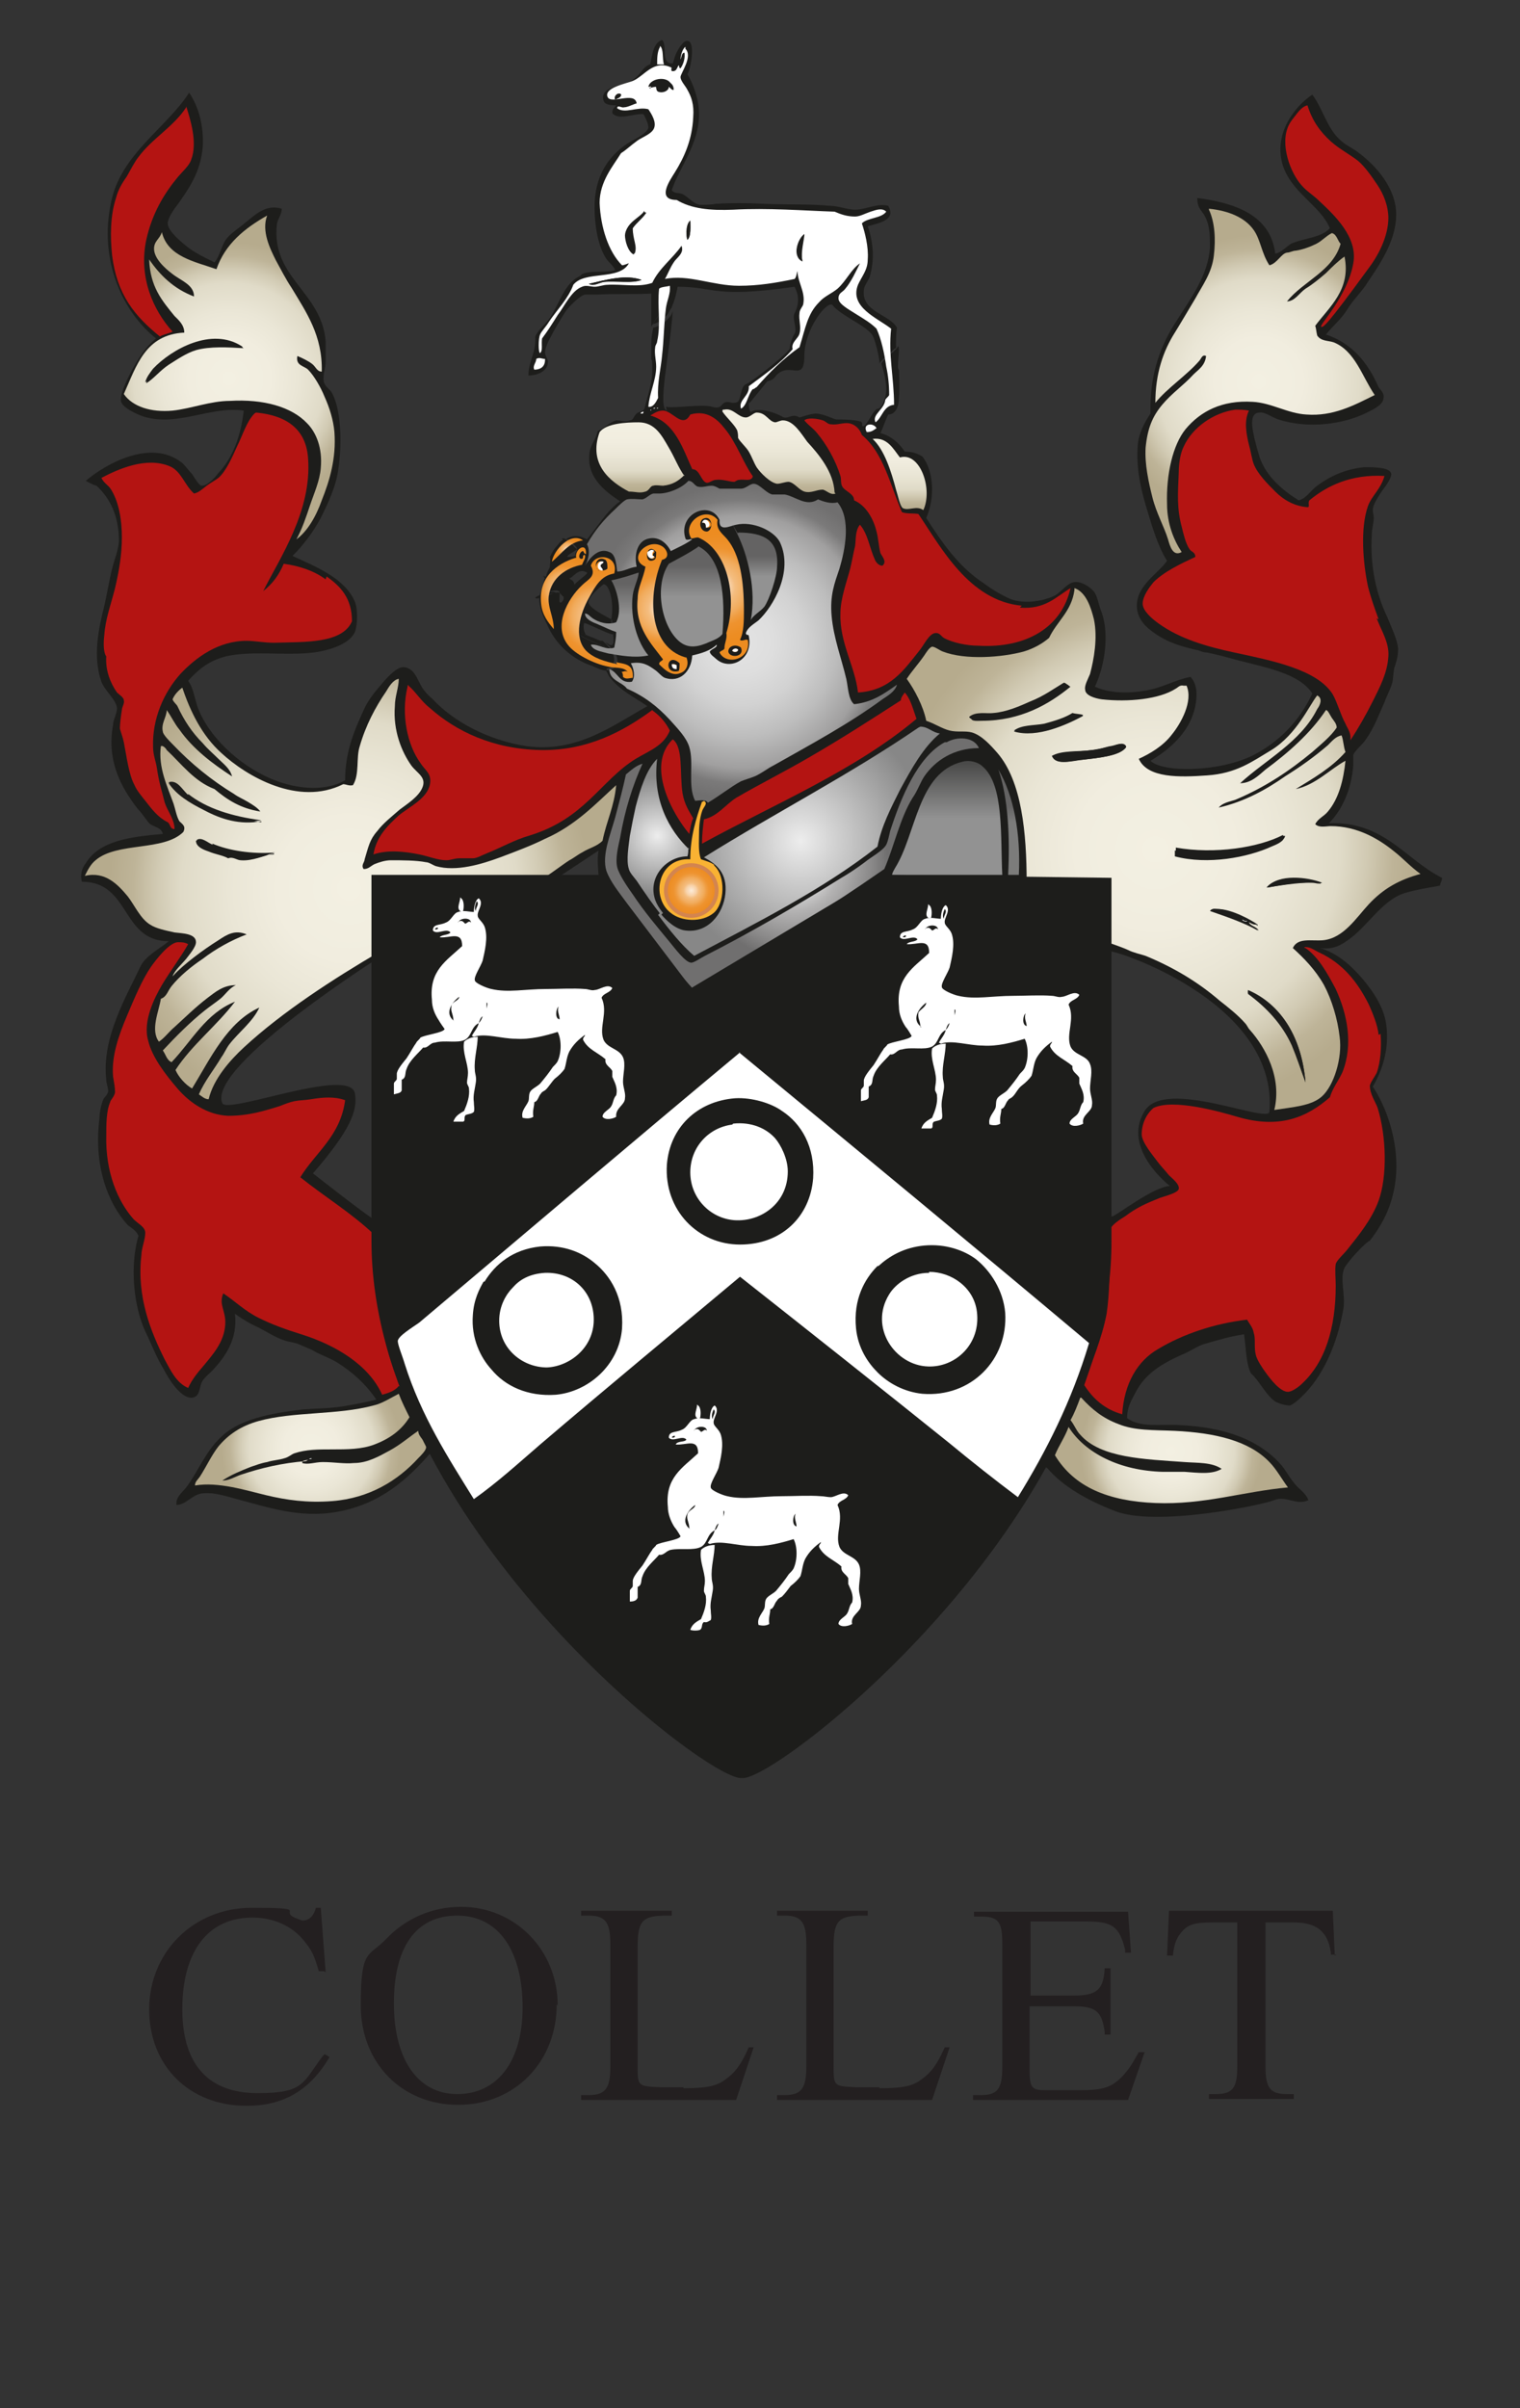
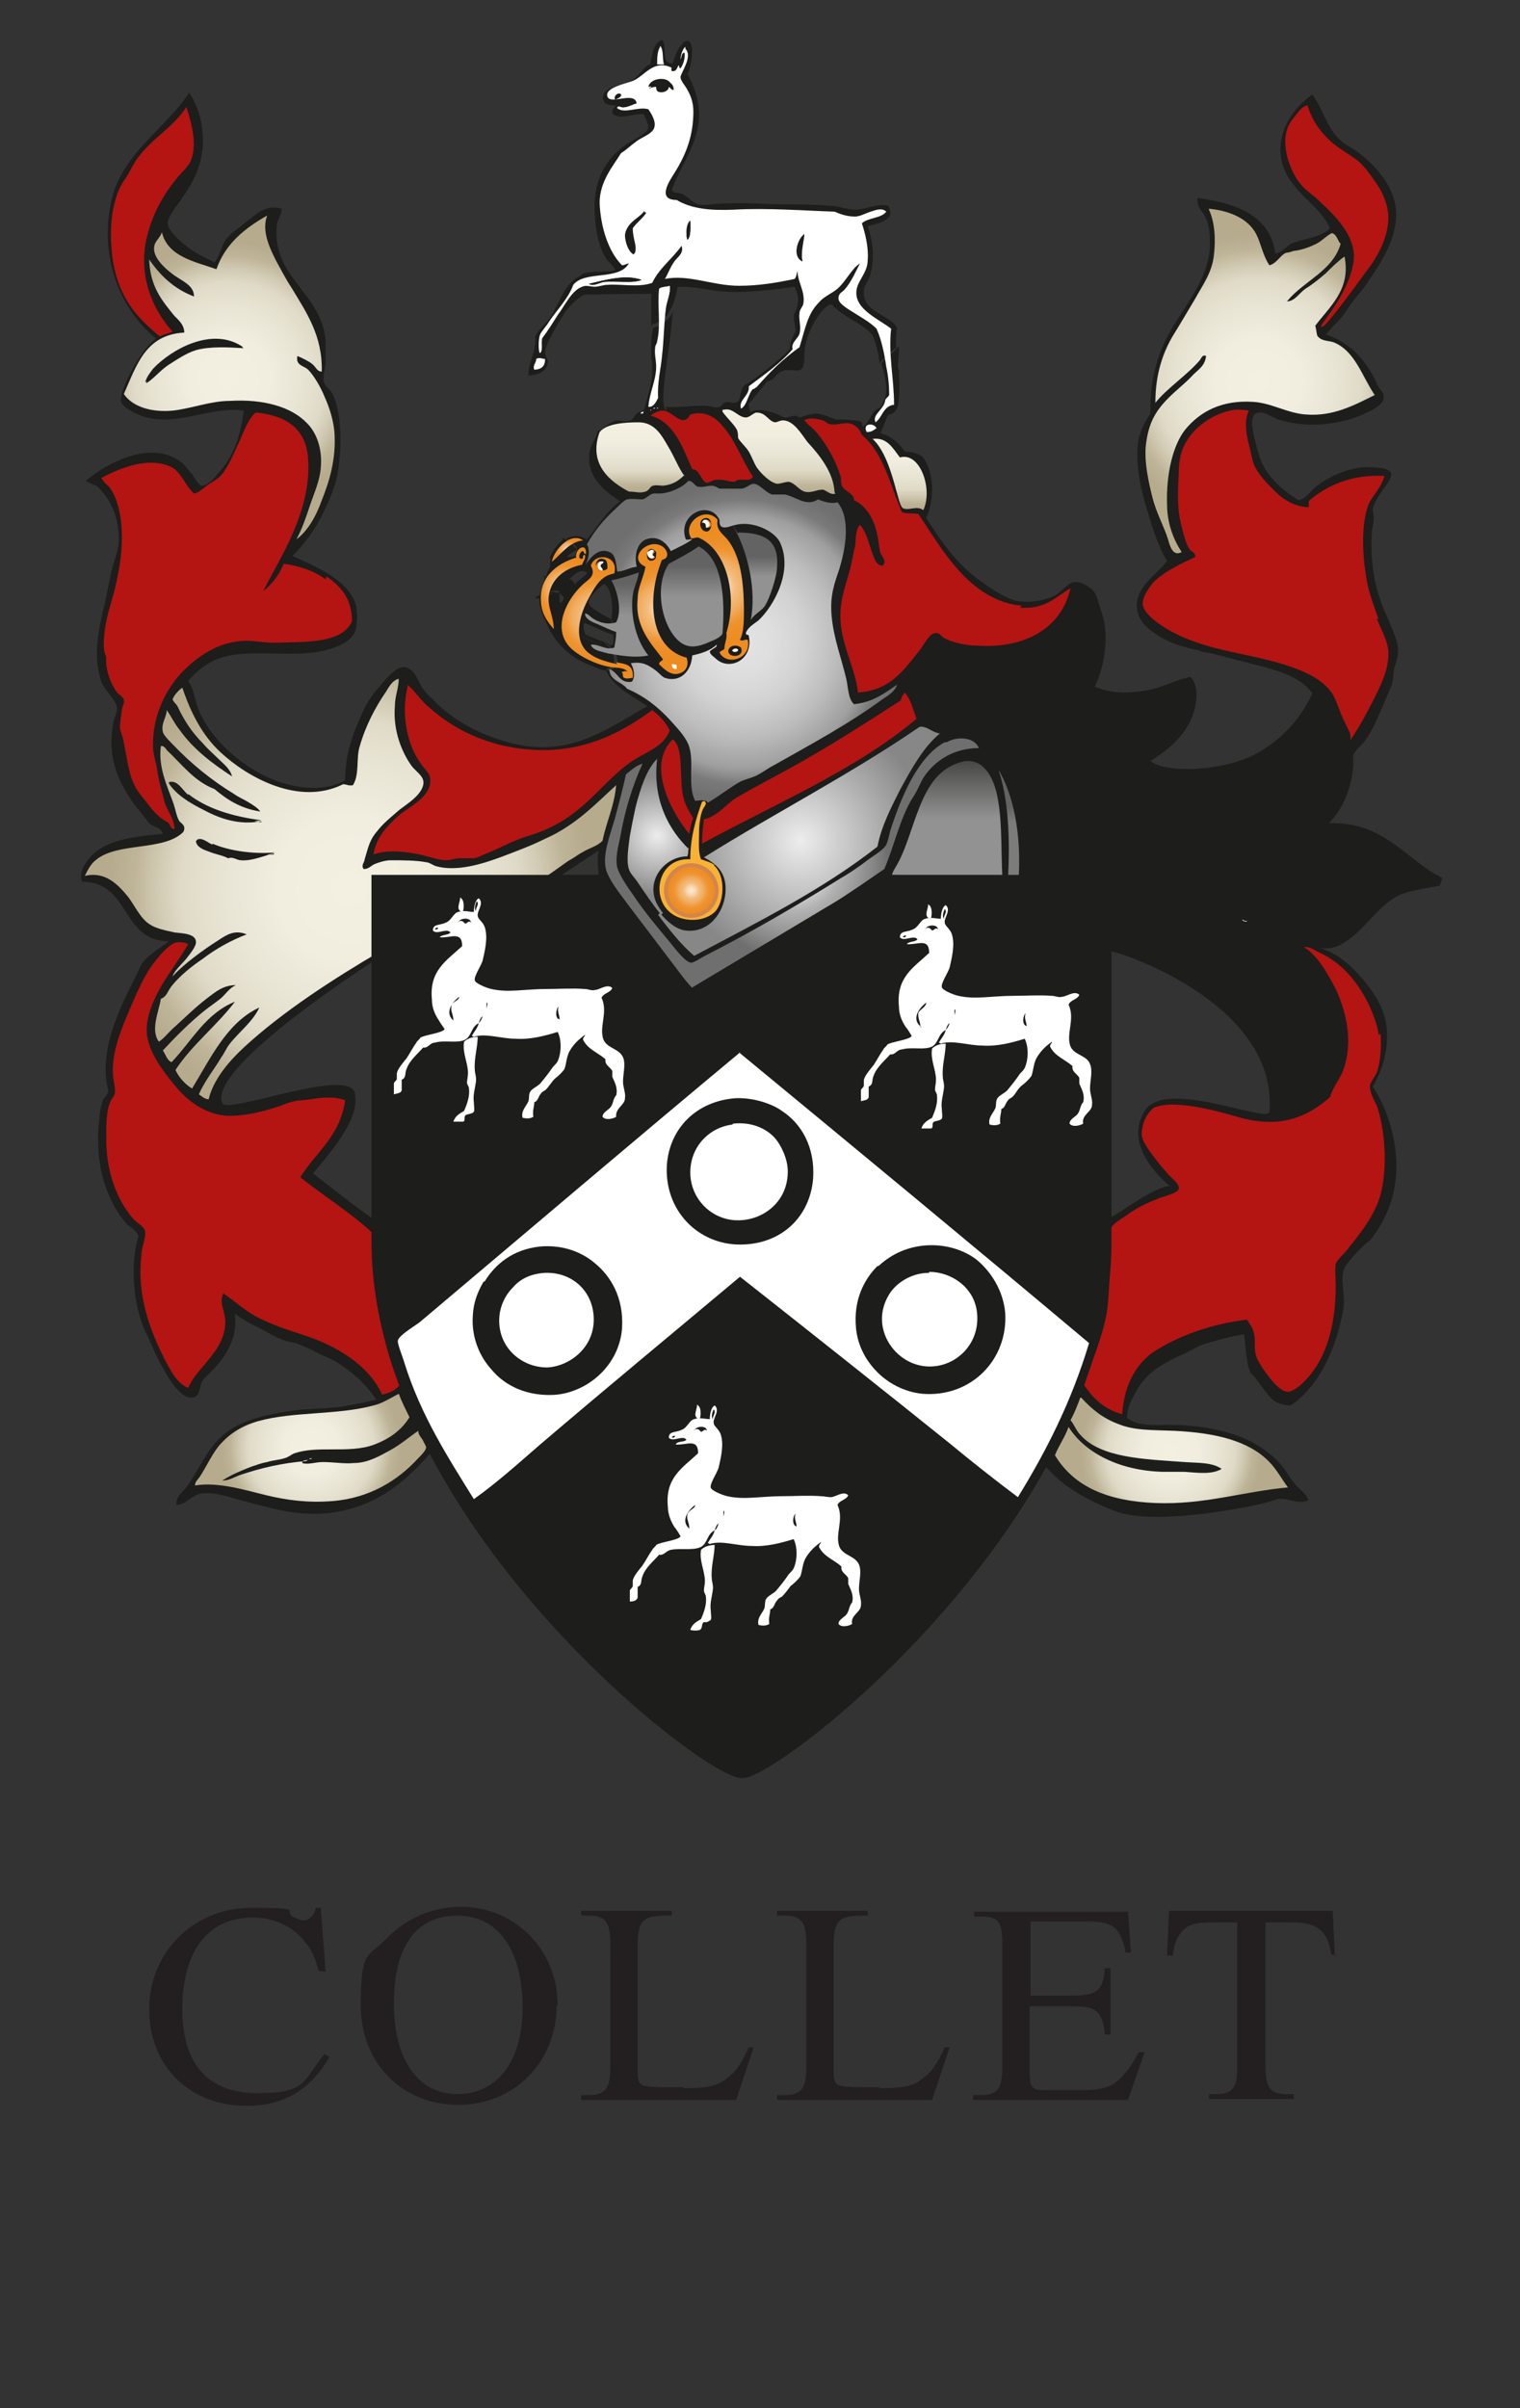
<svg xmlns="http://www.w3.org/2000/svg" viewBox="0 0 155.9 246.9">
  <rect x="0" y="0" width="155.9" height="246.9" fill="#333333" stroke="none" />
  <defs>
    <radialGradient id="Ikke-navngivet_forløb" data-name="Ikke-navngivet forløb" cx="129.1" cy="208.2" fx="129.1" fy="208.2" r="15" gradientTransform="matrix(1 0 0 -1 0 247.3)" gradientUnits="userSpaceOnUse">
      <stop offset="0" stop-color="#f3f0e2" />
      <stop offset=".3" stop-color="#f1eddf" />
      <stop offset=".5" stop-color="#eae6d6" />
      <stop offset=".7" stop-color="#e0dbc8" />
      <stop offset=".8" stop-color="#d1cab3" />
      <stop offset=".9" stop-color="#beb498" />
      <stop offset="1" stop-color="#b6ab8d" />
    </radialGradient>
    <radialGradient id="Ikke-navngivet_forløb_2" data-name="Ikke-navngivet forløb 2" cx="23.5" cy="208.5" fx="23.5" fy="208.5" r="14" gradientTransform="matrix(1 0 0 -1 0 247.3)" gradientUnits="userSpaceOnUse">
      <stop offset="0" stop-color="#f3f0e2" />
      <stop offset=".3" stop-color="#f1eddf" />
      <stop offset=".5" stop-color="#eae6d6" />
      <stop offset=".7" stop-color="#e0dbc8" />
      <stop offset=".8" stop-color="#d1cab3" />
      <stop offset=".9" stop-color="#beb498" />
      <stop offset="1" stop-color="#b6ab8d" />
    </radialGradient>
    <radialGradient id="Ikke-navngivet_forløb_6" data-name="Ikke-navngivet forløb 6" cx="76.1" cy="181.5" fx="76.1" fy="181.5" r="16.2" gradientTransform="matrix(1 0 0 -1 0 247.3)" gradientUnits="userSpaceOnUse">
      <stop offset="0" stop-color="#e3e3e3" />
      <stop offset=".2" stop-color="#dedede" />
      <stop offset=".4" stop-color="#d2d2d2" />
      <stop offset=".6" stop-color="#bdbdbd" />
      <stop offset=".8" stop-color="#a09f9f" />
      <stop offset=".9" stop-color="#7b7a7a" />
      <stop offset="1" stop-color="#706f6f" />
    </radialGradient>
    <radialGradient id="Ikke-navngivet_forløb_7" data-name="Ikke-navngivet forløb 7" cx="73.7" cy="187.1" fx="73.7" fy="187.1" r="5.7" gradientTransform="matrix(1 0 0 -1 0 247.3)" gradientUnits="userSpaceOnUse">
      <stop offset="0" stop-color="#fff" />
      <stop offset="0" stop-color="#fcecda" />
      <stop offset=".2" stop-color="#f8d2a9" />
      <stop offset=".3" stop-color="#f4bd7f" />
      <stop offset=".5" stop-color="#f1ab5c" />
      <stop offset=".6" stop-color="#ef9d42" />
      <stop offset=".7" stop-color="#ee932f" />
      <stop offset=".9" stop-color="#ed8d23" />
      <stop offset="1" stop-color="#ed8c20" />
    </radialGradient>
    <radialGradient id="Ikke-navngivet_forløb_9" data-name="Ikke-navngivet forløb 9" cx="58.2" cy="190.9" fx="58.2" fy="190.9" r="1.4" gradientTransform="matrix(1 0 0 -1 0 247.3)" gradientUnits="userSpaceOnUse">
      <stop offset="0" stop-color="#fff" />
      <stop offset="0" stop-color="#fcecda" />
      <stop offset=".2" stop-color="#f8d2a9" />
      <stop offset=".3" stop-color="#f4bd7f" />
      <stop offset=".5" stop-color="#f1ab5c" />
      <stop offset=".6" stop-color="#ef9d42" />
      <stop offset=".7" stop-color="#ee932f" />
      <stop offset=".9" stop-color="#ed8d23" />
      <stop offset="1" stop-color="#ed8c20" />
    </radialGradient>
    <radialGradient id="Ikke-navngivet_forløb_10" data-name="Ikke-navngivet forløb 10" cx="68" cy="184.9" fx="68" fy="184.9" r="5.1" gradientTransform="matrix(1 0 0 -1 0 247.3)" gradientUnits="userSpaceOnUse">
      <stop offset="0" stop-color="#fff" />
      <stop offset="0" stop-color="#fcecda" />
      <stop offset=".2" stop-color="#f8d2a9" />
      <stop offset=".3" stop-color="#f4bd7f" />
      <stop offset=".5" stop-color="#f1ab5c" />
      <stop offset=".6" stop-color="#ef9d42" />
      <stop offset=".7" stop-color="#ee932f" />
      <stop offset=".9" stop-color="#ed8d23" />
      <stop offset="1" stop-color="#ed8c20" />
    </radialGradient>
    <radialGradient id="Ikke-navngivet_forløb_12" data-name="Ikke-navngivet forløb 12" cx="57.8" cy="186.9" fx="57.8" fy="186.9" r="3.4" gradientTransform="matrix(1 0 0 -1 0 247.3)" gradientUnits="userSpaceOnUse">
      <stop offset="0" stop-color="#fff" />
      <stop offset="0" stop-color="#fcecda" />
      <stop offset=".2" stop-color="#f8d2a9" />
      <stop offset=".3" stop-color="#f4bd7f" />
      <stop offset=".5" stop-color="#f1ab5c" />
      <stop offset=".6" stop-color="#ef9d42" />
      <stop offset=".7" stop-color="#ee932f" />
      <stop offset=".9" stop-color="#ed8d23" />
      <stop offset="1" stop-color="#ed8c20" />
    </radialGradient>
    <radialGradient id="Ikke-navngivet_forløb_13" data-name="Ikke-navngivet forløb 13" cx="61.2" cy="184.1" fx="61.2" fy="184.1" r="5.1" gradientTransform="matrix(1 0 0 -1 0 247.3)" gradientUnits="userSpaceOnUse">
      <stop offset="0" stop-color="#fff" />
      <stop offset="0" stop-color="#fcecda" />
      <stop offset=".2" stop-color="#f8d2a9" />
      <stop offset=".3" stop-color="#f4bd7f" />
      <stop offset=".5" stop-color="#f1ab5c" />
      <stop offset=".6" stop-color="#ef9d42" />
      <stop offset=".7" stop-color="#ee932f" />
      <stop offset=".9" stop-color="#ed8d23" />
      <stop offset="1" stop-color="#ed8c20" />
    </radialGradient>
    <radialGradient id="Ikke-navngivet_forløb_15" data-name="Ikke-navngivet forløb 15" cx="118.5" cy="160.2" fx="118.5" fy="160.2" r="27.1" gradientTransform="matrix(1 0 0 -1 0 247.3)" gradientUnits="userSpaceOnUse">
      <stop offset="0" stop-color="#f3f0e2" />
      <stop offset=".3" stop-color="#f1eddf" />
      <stop offset=".5" stop-color="#eae6d6" />
      <stop offset=".7" stop-color="#e0dbc8" />
      <stop offset=".8" stop-color="#d1cab3" />
      <stop offset=".9" stop-color="#beb498" />
      <stop offset="1" stop-color="#b6ab8d" />
    </radialGradient>
    <radialGradient id="Ikke-navngivet_forløb_16" data-name="Ikke-navngivet forløb 16" cx="35.8" cy="156.2" fx="35.8" fy="156.2" r="24.6" gradientTransform="matrix(1 0 0 -1 0 247.3)" gradientUnits="userSpaceOnUse">
      <stop offset="0" stop-color="#f3f0e2" />
      <stop offset=".3" stop-color="#f1eddf" />
      <stop offset=".5" stop-color="#eae6d6" />
      <stop offset=".7" stop-color="#e0dbc8" />
      <stop offset=".8" stop-color="#d1cab3" />
      <stop offset=".9" stop-color="#beb498" />
      <stop offset="1" stop-color="#b6ab8d" />
    </radialGradient>
    <radialGradient id="Ikke-navngivet_forløb_17" data-name="Ikke-navngivet forløb 17" cx="82.1" cy="161.1" fx="82.1" fy="161.1" r="13.1" gradientTransform="matrix(1 0 0 -1 0 247.3)" gradientUnits="userSpaceOnUse">
      <stop offset="0" stop-color="#ededed" />
      <stop offset="1" stop-color="#878787" />
    </radialGradient>
    <radialGradient id="Ikke-navngivet_forløb_18" data-name="Ikke-navngivet forløb 18" cx="67.4" cy="161.6" fx="67.4" fy="161.6" r="6.1" gradientTransform="matrix(1 0 0 -1 0 247.3)" gradientUnits="userSpaceOnUse">
      <stop offset="0" stop-color="#ededed" />
      <stop offset="1" stop-color="#878787" />
    </radialGradient>
    <radialGradient id="Ikke-navngivet_forløb_19" data-name="Ikke-navngivet forløb 19" cx="81.3" cy="158.8" fx="81.3" fy="158.8" r="16.3" gradientTransform="matrix(1 0 0 -1 0 247.3)" gradientUnits="userSpaceOnUse">
      <stop offset="0" stop-color="#ededed" />
      <stop offset="0" stop-color="#e6e6e6" />
      <stop offset=".2" stop-color="#d3d3d3" />
      <stop offset=".3" stop-color="#b4b3b3" />
      <stop offset=".5" stop-color="#898888" />
      <stop offset=".6" stop-color="#706f6f" />
    </radialGradient>
    <radialGradient id="Ikke-navngivet_forløb_22" data-name="Ikke-navngivet forløb 22" cx="31.9" cy="98.9" fx="31.9" fy="98.9" r="9.2" gradientTransform="matrix(1 0 0 -1 0 247.3)" gradientUnits="userSpaceOnUse">
      <stop offset="0" stop-color="#f3f0e2" />
      <stop offset=".3" stop-color="#f1eddf" />
      <stop offset=".5" stop-color="#eae6d6" />
      <stop offset=".7" stop-color="#e0dbc8" />
      <stop offset=".8" stop-color="#d1cab3" />
      <stop offset=".9" stop-color="#beb498" />
      <stop offset="1" stop-color="#b6ab8d" />
    </radialGradient>
    <radialGradient id="Ikke-navngivet_forløb_23" data-name="Ikke-navngivet forløb 23" cx="120.1" cy="98.5" fx="120.1" fy="98.5" r="9.3" gradientTransform="matrix(1 0 0 -1 0 247.3)" gradientUnits="userSpaceOnUse">
      <stop offset="0" stop-color="#f3f0e2" />
      <stop offset=".3" stop-color="#f1eddf" />
      <stop offset=".5" stop-color="#eae6d6" />
      <stop offset=".7" stop-color="#e0dbc8" />
      <stop offset=".8" stop-color="#d1cab3" />
      <stop offset=".9" stop-color="#beb498" />
      <stop offset="1" stop-color="#b6ab8d" />
    </radialGradient>
    <radialGradient id="Ikke-navngivet_forløb_24" data-name="Ikke-navngivet forløb 24" cx="70.9" cy="156" fx="70.9" fy="156" r="2.6" gradientTransform="matrix(1 0 0 -1 0 247.3)" gradientUnits="userSpaceOnUse">
      <stop offset="0" stop-color="#fff" />
      <stop offset="0" stop-color="#fcecda" />
      <stop offset=".2" stop-color="#f8d2a9" />
      <stop offset=".3" stop-color="#f4bd7f" />
      <stop offset=".5" stop-color="#f1ab5c" />
      <stop offset=".6" stop-color="#ef9d42" />
      <stop offset=".7" stop-color="#ee932f" />
      <stop offset=".9" stop-color="#ed8d23" />
      <stop offset="1" stop-color="#ed8c20" />
    </radialGradient>
    <radialGradient id="Ikke-navngivet_forløb_25" data-name="Ikke-navngivet forløb 25" cx="70.9" cy="156" fx="70.9" fy="156" r="2.8" gradientTransform="matrix(1 0 0 -1 0 247.3)" gradientUnits="userSpaceOnUse">
      <stop offset="0" stop-color="#fff" />
      <stop offset=".1" stop-color="#f4e3d6" />
      <stop offset=".2" stop-color="#eac6ad" />
      <stop offset=".4" stop-color="#e2ae8a" />
      <stop offset=".5" stop-color="#db9b70" />
      <stop offset=".7" stop-color="#d68e5d" />
      <stop offset=".8" stop-color="#d38651" />
      <stop offset="1" stop-color="#d3844e" />
    </radialGradient>
    <linearGradient id="Ikke-navngivet_forløb_3" data-name="Ikke-navngivet forløb 3" x1="80" y1="205.2" x2="80" y2="196.6" gradientTransform="matrix(1 0 0 -1 0 247.3)" gradientUnits="userSpaceOnUse">
      <stop offset="0" stop-color="#f3f0e2" />
      <stop offset=".3" stop-color="#f1eddf" />
      <stop offset=".5" stop-color="#eae6d6" />
      <stop offset=".7" stop-color="#e0dbc8" />
      <stop offset=".8" stop-color="#d1cab3" />
      <stop offset=".9" stop-color="#beb498" />
      <stop offset="1" stop-color="#b6ab8d" />
    </linearGradient>
    <linearGradient id="Ikke-navngivet_forløb_4" data-name="Ikke-navngivet forløb 4" x1="65.7" y1="204.1" x2="65.7" y2="196.9" gradientTransform="matrix(1 0 0 -1 0 247.3)" gradientUnits="userSpaceOnUse">
      <stop offset="0" stop-color="#f3f0e2" />
      <stop offset=".3" stop-color="#f1eddf" />
      <stop offset=".5" stop-color="#eae6d6" />
      <stop offset=".7" stop-color="#e0dbc8" />
      <stop offset=".8" stop-color="#d1cab3" />
      <stop offset=".9" stop-color="#beb498" />
      <stop offset="1" stop-color="#b6ab8d" />
    </linearGradient>
    <linearGradient id="Ikke-navngivet_forløb_5" data-name="Ikke-navngivet forløb 5" x1="92.2" y1="202.3" x2="92.2" y2="195" gradientTransform="matrix(1 0 0 -1 0 247.3)" gradientUnits="userSpaceOnUse">
      <stop offset="0" stop-color="#f3f0e2" />
      <stop offset=".3" stop-color="#f1eddf" />
      <stop offset=".5" stop-color="#eae6d6" />
      <stop offset=".7" stop-color="#e0dbc8" />
      <stop offset=".8" stop-color="#d1cab3" />
      <stop offset=".9" stop-color="#beb498" />
      <stop offset="1" stop-color="#b6ab8d" />
    </linearGradient>
    <linearGradient id="Ikke-navngivet_forløb_8" data-name="Ikke-navngivet forløb 8" x1="77.6" y1="188.2" x2="77.6" y2="192.3" gradientTransform="matrix(1 0 0 -1 0 247.3)" gradientUnits="userSpaceOnUse">
      <stop offset="0" stop-color="#929292" />
      <stop offset=".5" stop-color="#646363" />
    </linearGradient>
    <linearGradient id="Ikke-navngivet_forløb_11" data-name="Ikke-navngivet forløb 11" x1="70.9" y1="186.1" x2="70.9" y2="192.5" gradientTransform="matrix(1 0 0 -1 0 247.3)" gradientUnits="userSpaceOnUse">
      <stop offset="0" stop-color="#929292" />
      <stop offset=".5" stop-color="#646363" />
    </linearGradient>
    <linearGradient id="Ikke-navngivet_forløb_14" data-name="Ikke-navngivet forløb 14" x1="63.2" y1="184.2" x2="63.2" y2="190.7" gradientTransform="matrix(1 0 0 -1 0 247.3)" gradientUnits="userSpaceOnUse">
      <stop offset="0" stop-color="#929292" />
      <stop offset=".5" stop-color="#646363" />
    </linearGradient>
    <linearGradient id="Ikke-navngivet_forløb_20" data-name="Ikke-navngivet forløb 20" x1="97.2" y1="163.4" x2="97.2" y2="174.7" gradientTransform="matrix(1 0 0 -1 0 247.3)" gradientUnits="userSpaceOnUse">
      <stop offset="0" stop-color="#929292" />
      <stop offset=".5" stop-color="#4a4a49" />
    </linearGradient>
    <linearGradient id="Ikke-navngivet_forløb_21" data-name="Ikke-navngivet forløb 21" x1="103.5" y1="163" x2="103.5" y2="165.1" gradientTransform="matrix(1 0 0 -1 0 247.3)" gradientUnits="userSpaceOnUse">
      <stop offset="0" stop-color="#7c7c7b" />
      <stop offset=".8" stop-color="#646363" />
    </linearGradient>
    <style>.cls-4,.cls-5{fill-rule:evenodd}.cls-13,.cls-4{fill:#1d1d1b}.cls-5{fill:#fff}</style>
  </defs>
  <g id="Lag_1">
    <g id="Vaaben_18-01-_3_meget_tykke_loeb-sort_form_Image">
      <path class="cls-13" d="M90.2 36.8c.4 0 1.3-1.3 1.7-1.3 0 .3-1.7 1.5-1.7 1.8v-.5zM61.6 65.7c-.5-.1-1.3-.2-1.7-.7.4.2 1 .4 1.7.7z" />
      <path class="cls-13" d="M61.9 59.9s-1.8 1.4-1.5 2 1.6 1.2 2.3 1.6v1.2c0-.4.2-1.1 0-1.2.3-1.8-.2-3.6-.8-3.6zm6.4-18.2c.8.2 3.7-.3 4.7 0 1.4.4.7-.8 2.1-.4.3 0 .6 0 .7-.3H77c-.1.2-.2.3-.2.3 0 .1 0 1.1.3.9.4-.3 1.8-.2 3.1.5.6.4 1-.4 1.8.1.1 0 .8-.3 1.6-.4.9 0 1.9.6 2.2.6s1.7 0 2.4.2c.4.1.1.4.3.5.4.1 1.1-1.9 1.6-1.8.2 0 .8-.9.8-2 0-.9-.3-2-.5-2.6 0-.3 1.7-1.5 1.7-1.8.3 0-.2 2.4.1 2.4 0 0 .1 2.1 0 2.9 0 .8-.3 1.7-1.1 1.7-.3.6-.5 1.3-.8 1.9 1.1.3 1.9 1 2.5 1.9.8 0 1.3.2 1.8.5 1.2 1.5 1.3 4.3.4 6.3 1.6 2.5 3.3 5 5.9 6.7.8.6 1.8 1.2 2.7 1.6 1.5.6 3.6.2 4.7-.4.6-.4 1.2-1.2 1.8-1.3.8-.2 1.9.6 2.2 1.1.3.5.4 1.3.7 2 .8 2.3.3 5.5-.7 7.6 1.5.7 3.5.7 5.2.4 1.8-.3 3-1.1 4.6-1.4.5.5.7 1.3.6 2.3-.3 3.3-3 5.3-4.7 6.3 1.2 1.2 6.8 1.2 10.4-.5 2.8-1.4 4.9-3.6 6.2-6.4-1.3-2-4.5-2.6-7.6-3.4-1.1-.3-2.2-.6-3.2-.8-.3 0-.6-.1-.8-.2-1.8-.4-3.2-.8-4.6-1.8-.9-.6-1.8-1.5-1.8-2.8 0-2.1 2.2-3.3 3.1-4.6-.9-1.4-1.5-3.4-2.1-5.4-.6-2-1.1-4.2-.9-6.5.1-1.2.7-2.3 1.3-3.2-.1-4 1-7 2.8-9.7 1.4-2.2 3.1-4.5 3.3-7.3 0-1.3 0-2.2-.5-3.2-.3-.6-.8-.8-.8-1.9 3.8.5 7.5 1.7 8 5.7.6-.1 1-.6 1.6-1 1.3-.6 3.1-.6 4-1.6-1-2.4-4.1-3.7-4.9-6.7-.8-3.1 1.3-5.8 3.1-7 1.1 1.5 1.5 3.4 2.8 4.6.6.6 1.4.9 2 1.4 1.6 1.2 3.8 3.5 3.8 6.3 0 2.6-1.6 5-2.9 6.9-.6 1-1.5 1.8-2.1 2.8-.6 1-1.5 1.7-2.2 2.6 2.7.9 4.3 2.9 5.4 5.4.2.3.6.6.5 1.1 0 .7-1.1 1.2-1.7 1.5-2.4 1.2-6 1.7-9.1.7-.6-.2-1.4-.8-1.9-.7-1.2 0-.7 1.9-.5 2.8.2.8.3 1.1.5 1.8.7 2 2.4 3.4 4 4.4.8-.2 1.2-1 1.9-1.5 1.2-.9 2.8-1.7 4.8-1.9 1.1 0 2.7 0 2.8.7 0 .5-.7 1.4-1 1.8-.3.5-.9 1.3-.9 1.9 0 .3.1.5.1.8 0 .5-.2 1.1-.2 1.7-.2 3.4.5 6.2 1.6 8.5.4 1 1 2.2 1.1 3.2 0 .8-.2 1.4-.4 2-.1.5-.1 1.1-.2 1.5-.2.7-.6 1.4-.8 2-.6 1.3-1 2.5-1.9 3.8-.4.6-1.1 1.1-1.3 1.6v1.1c-.2 2.4-1.1 4.5-2.5 5.9 5.7-.2 7.8 3.7 11.6 5.6 0 .4-.2.5-.2.8-1.1.2-2.4.4-3.4.7-2.4.6-3.9 3.3-5.8 4.7-.9.7-1.8 1.2-3.1 1 1.7.5 3.1 1.7 4.3 3.1 1.1 1.3 2.3 3 2.5 4.9.3 2.5-.5 4.7-1.4 6.2 1.4 2.1 2.6 5.5 2.4 8.9-.2 3-1.3 5.1-2.7 6.9-.5.2-2.4 2.3-2.6 2.8-.5 1 .1 2.8-.1 4.1-.6 3.6-2.1 7.1-4.4 9.2-.3.3-.8.7-1.1.8-.5 0-1.1-.2-1.5-.4-1-.7-1.6-2.1-2.5-2.9-.5-1-.5-2.6-.7-4-1.4.2-2.7.6-4.1 1-.7.2-1.5.8-2.3 1.1-2 .9-3.7 1.9-4.7 3.8-.4.8-.9 1.5-.9 2.7 1.4 1 3.4.6 5.2.7 4.8.2 8.4 1.5 10.7 4.2.4.5.7 1.1 1.2 1.7.4.6 1.2 1 1.5 1.8-1.2.6-2.3-.5-3.5 0s-12.2 2.8-16.4 1.1c-2.8-1.1-5.3-2.5-6.9-4.4-.7.8.7-24.3 6.7-25.8.3 0 4.3-3.1 5.9-3.1 0 0-5-3.8-2.6-7.7 2.1-3.4 12.6 1.3 12.8.1.9-10.9-14.8-16.2-16-16.4-15.7-3.7-23.2-5.7-23.4-6.3-.1-.6-19.7 11.9-19.9 11.5-4.4-5.2-9.5-11.8-9.5-13 0 0-.2-1.9 0-2.6l-5.9 3.9c-6.4 2.9-11.3 4.6-16.2 6.8 0 0-18.1 11.4-16.5 15.2.5 1.2 13.1-3.8 13.6-1 .3 1.7-.4 3.7-4.3 8.2 0 0 4.7 3.7 6.2 4.7 1.1.8 6.4 24.5 6 23.8-2.5 2.9-5.3 5.4-9.7 6.2-3.9.7-7.2-.5-10.3-1.3-1.1-.3-2.3-.7-3.4-.6-1.1 0-1.8 1.2-2.8 1.2-.1-.8.6-1.3 1-1.8 1.2-1.6 2-3.7 3.5-5.1 1.9-1.9 5.1-2.5 8.5-2.9 1.4-.1 2.7-.1 4-.3 1.2-.2 2.3-.4 3.5-.7-1-1.5-2.4-2.8-4-3.8-.8-.5-1.8-.8-2.6-1.3-.5-.2-.9-.4-1.4-.6-.5-.2-1-.2-1.5-.4-.9-.3-1.8-.9-2.6-1.3-.9-.4-1.7-.9-2.4-1.4.3 2.6-1 4.4-2.3 5.8-.4.4-.9.8-1.1 1.2-.3.7-.2 1.5-1 1.6-1.2.1-2.5-2.1-2.9-2.9-.8-1.3-1.3-2.7-1.9-3.9-1.2-2.6-1.6-6.7-.7-9.8-.2-.5-.7-.8-1.1-1.1-2.1-2.3-3.5-6.2-2.9-10.9 0-.7.2-1.5.4-2 .1-.2.4-.4.5-.8 0-.4-.2-.8-.2-1.2-.5-4.3 2.1-8.6 3.5-11.6.5-1.1 2.1-1.9 2.9-2.6-4.9 0-3.9-6.1-8.9-6.1-.2-.7 0-1.4.4-1.9 1.4-2.3 4.5-2.7 7.9-3-.1-.6-.8-.7-1.3-1-.4-.4-.8-1.1-1.3-1.6-1.6-2.1-3.2-4.8-2.5-8.6 0-.5.4-1.1.4-1.7-.1-.9-1.2-1.7-1.6-2.7-.9-2.6-.3-5.4.3-7.8.3-1.3.5-2.6.8-3.8s.6-1.7.7-2.8c0-2.6-.9-4.4-2.3-5.7-.4-.1-.7-.3-1.1-.5 2.1-1.8 6.7-4.3 9.8-1.9.3.2.7.8 1.1 1.2.2.3.7 1.2 1 1.2.6 0 1.4-.9 1.7-1.3 1.5-1.6 2.3-3.8 2.6-6.4-3.4-.5-6.8 1.7-10.3.6-.6-.2-2.2-.9-2.3-1.6-.1-.8.8-2.5 1.1-3.1.8-1.4 1.4-2.4 2.5-3.3-3.4-2.7-5.9-8-4.6-14 1-4.9 5.7-7.6 8-11.2 1 1.5 1.5 3.4 1.4 5.5-.2 2.6-1.4 4.3-2.6 6-.4.5-1 1.4-1 1.9 0 .8 1.5 2 2 2.4.9.7 1.8 1.1 2.8 1.6.6-.7.7-1.8 1.3-2.5.4-.5 1.2-1 1.9-1.6 1-.8 2.1-1.9 3.7-1.4 0 .6-.4 1-.5 1.6-.6 5.5 4.6 6.9 5 12v2.1c0 .6-.3 1.3-.2 2 .1.5.6.8.8 1.1 1 1.7 1.1 5.3.7 7.9-.2 1.7-1.1 3.6-1.8 5-.8 1.5-1.8 2.8-2.9 3.9 2.4 1.1 5.4 2.3 6.4 4.7.3.7.3 2.3 0 3.1-.5 1.1-2.1 1.7-3.6 2-3.1.6-7.6-.3-10.3.7-1.4.5-2.3 1.3-3.2 2.3.5.7.6 1.5.9 2.5 1.1 3.2 4.3 6.1 7.5 7.5 2.3 1 5.4 1.5 7.7.2 0-2.9.9-5 1.9-7.2.4-.9 1-1.7 1.7-2.5.5-.6 1.5-1.8 2.3-1.9 1.2 0 1.5 1.3 2 2.1.2.3.6.8 1 1.1 2.2 2.4 5.8 4.3 9.7 4.9 5.2.7 8.8-2.1 12.4-4.1-1.3-.9-2.8-1.6-3.8-2.9-.2-.2-.3-.6-.5-.8 1.1.2 2.1-1.2 0-2.8.1 0 .3.1.4.2.6.3.4-.8.4-.9V65c0 .3-3-1.3-3-1.1-.1.5 0 .9.2 1.2-1.4-.5-1.2 0 2.1 1.3 1.1.5-.1 2.3 0 2.3-.1.2-1.2-.3-1.4-.4-2.1-.7-3.8-2.2-4.7-4.3-.4-.8-.8-1.7-.8-2.8.3.3 1.7-.7 2.1-.4 0 .7-.1.9.1 1 0 0 .4-.2.3-.6l-.4-.4c0-.7-2.1.2-2.1.4 0 0 .5-1.6.5-1.7 0-.2.2-.3.3-.5v.2h1.7c.2 0 .5 0 .7.2.5.2.4.7.4.6.1-.3 1.5-1.2 1.3-1.3-1-.6-1.5.8-2 .6h-.4c-.7-.1-1.6-.2-1.8-.1 0-.4.4-1 .4-1.1 0-.3.1-.6 0-1 .2-.4.4-.8.7-1.1 0 0 .5-.7.8-.7s1 .9 1.3 1c0 .1-1.1.6-1 .8 0 0 .9 0 .8-.2 0-.3.2-.3.2-.6.3.2 0 0 0 0 0-.3-.9-.9-1-1H58c.6-.4 1.3-.5 2.2 0 1.1-1.3 2-2.9 3.4-3.9-1.5-1-3.6-2.5-3.1-5.2.2-.8.6-1.1.8-2 .7-.3 1.2-.9 1.9-1.1.5 0 1 .2 1.4 0 .4 0 .4-.5.7-.7.2-.2.7-.2.8-.5.3-1.3.8-2.5.8-4s-.1-.8-.1-1.1v-1.6c0-.6.1-1.1.2-1.6 0 0 .8-.1 1.6-1 .2-.2.3-.4.4-.7-.3 4.4-1.6 9.9-.6 10.2z" />
      <path class="cls-13" d="M57.9 55.2c0 .1 1.1.7 1 1-.3-.1-1.3-1-1.3-1h.2zM62 66.3c-3.3-1.4-3.5-1.8-2.1-1.3.4.5 1.3.6 1.7.7h.2c2 1.7 1.1 3.1 0 2.8 0 0 1.2-1.9 0-2.3zm28.3-29c0-.3-.1-.5 0-.5v.5z" />
      <path class="cls-13" d="M59.7 28.1c.9-.4 2.3-.1 3.4-.4-.2-.5-.7-.8-1-1.3-.8-1.3-1.2-3.6-1.1-5.8.2-3 1.7-4.9 3.7-6.1.6-.3 1.7-.9 1.8-1.4 0-.5-.3-1-.5-1.4-1-.1-2.5.7-3.2-.1 0-.5.2-.5.4-.8-.7 0-1.2-.1-1.3-.5-.4-1.4 1.9-1.5 2.8-2 1-.5 1.2-1.5 2-1.7.2-1 .3-2.2 1.2-2.5.6.5-.2 2.5 1.1 2.4.1-.2.2-.7.3-.9.2-.5.8-1.5 1.2-1.4.9 0 .3 3.1 0 3.4.6 1 1.2 2.6 1.2 4.1 0 3.1-2 5.4-2.8 7.8.3.4.6.2 1.1.4.6.3 1.1 1 1.8 1.1.4 0 1.1 0 1.6-.1 1.6-.1 3.2-.1 5 0 2.3.1 4.6 0 6.7.2.9 0 1.8.4 2.6.4 1.1 0 2.3-.7 3.4-.4.9 1.5-1.1 1.8-2.1 2.1.6 1.7.7 3.5.2 5.2-.2.5-.6.9-.6 1.4-.2 2.2 2.6 2.4 3.4 3.8-.1.6-.1 1.3-.1 2.1-.4 0-1.3 1.3-1.7 1.3-.1-.7-.4-2-.7-2.6-.6-1-3.2-2-4.1-3.1-.5-.6-2.9 2.4-2.9 5.2s-1.5.5-2.9 2c-.1.2-.4.5-.9.6 0 0-1.3 1.6-1.8 2.2h-1.2c.3-.6.3-1.7.8-1.9.7-.3 4.6-3.4 4.5-3.7 0-.3.2-1 .5-1.5s-.3-1.6 0-2.1c.8-1.5 0-2.6 0-2.7-8.4 1.2-8.1 0-12 0 0 0-.2 1.3-.7 2.3v-.5c0-.9-2 2.2-2 2.3v-3.4c-1.9.1-3.6 0-5.5.1H60c-.5.1-1.5 1.1-1.9 1.6-.6.9-1.3 2.1-1.7 2.9-.2.3-.5 1.1-.5 1.4 0 .4.3.7.3 1 0 .9-1 1.4-2 1.4 0-1.5.8-2.3.7-4 .3-.7 1-1.2 1.5-1.9 1-1.5 1.5-3.6 3.1-4.3z" />
      <path class="cls-13" d="M66.9 33.3s2.1-3.1 2-2.3v.5c-.2.3-.3.5-.4.7-.8.9-1.6 1.1-1.6 1zm-4.1 30.2c.2 0 0 .8 0 1.2v-1.2zm-.9 2.3h-.2.2zm-3-9.6s.3.2 0 0zm-4 5.1c0-.2 2.2-1 2.1-.4-.5-.3-1.8.7-2.1.4zm.8-2.2c.2 0 1 0 1.8.1-.6 0-1.6.2-1.7 0V59z" />
      <path class="cls-5" d="M67.7 4.7c.4.4.2 1.3.4 1.9h-.7c0-.6 0-1.3.3-1.8z" />
      <path class="cls-5" d="M70.3 5c.8.8-.5 2.5-.5 2.9s.5.9.7 1.3c.4.7.7 1.5.6 2.8-.1 2.3-.9 4.1-1.9 5.7-.5.8-1.9 2.8.2 2.8 1.5.9 3.4 1.1 5.8 1 3.5-.2 7.3.1 10.4.2.7.3 1.3.5 2.1.5.5 0 1-.3 1.6-.5s1.2-.4 1.6 0c-.5.7-1.9.6-2.5 1.2.3.9.7 2.4.6 3.7 0 1.1-.6 1.7-1 2.6-.9 2.3 2 3.4 3.4 4.5-.3 2.7.3 5.1.3 7.8-1.1.1-1.2 1.3-1.9 1.8-.4-.8.9-1.3 1-2.3.1-.2.3-.3.4-.5 0-1-.1-2-.3-2.9-.2-1.4-.5-2.8-1-3.9-.6-.6-1.3-1-2.1-1.5-.6-.4-1.8-1-1.8-1.6 0-.6.4-.6.7-1 .6-.7 1.1-1.8 1.5-2.6-.9.6-1.4 1.8-2.3 2.6-.6.5-1.4.8-1.9 1.4-1.2 1.2-1.4 2.7-2 4.6-1.7 1.2-3.1 2.6-4.4 4.1-.1 0-.2.2-.4.2-.5.6-.6 1.7-1.2 2-.3-.9.9-1.3.8-2.3 1.6-1.2 3.2-2.3 4.5-3.8-.2-.7.6-1.1.7-1.6.2-.7-.1-1.4 0-2.1 0-.4.4-.7.4-1 .2-1.2-.6-2.2-.6-3.3-.1.2-.1.6-.3.8-1.9.4-3.7.7-5.7.7-2.7 0-5.2-1.2-7.6-.7.3-.5.5-1.1.9-1.7.3-.5 1.1-.9.8-1.7-.9 1.3-2.3 2.3-3 3.8-1.4.5-3.1.1-4.6.2-.4 0-.9.2-1.3.2s-.9-.2-1.3 0c-1.1.4-1.8 2-2.5 2.9-.5.8-1 1.6-1.6 2.4-.1.6.1 1.2-.2 1.5-.2 0-.2-1.5 0-1.9.1-.3.6-.8.9-1.3.8-1.2 2-2.4 2.5-3.8 1.2-1.5 4.7-.4 5.7-2.2-.1 0-.5.2-.7.2-1.4-1.4-2.2-3.9-2.3-6.4 0-2.2 1.4-3.8 2.2-5.1.5-.3 1-.8 1.7-1.3.6-.4 1.5-.7 1.7-1.3.2-.6-.2-1.3-.6-1.9-1.1-.3-2.4.5-3.2-.1 0-.4.5 0 .7-.1.4 0 .9-.3 1.3-.4-.2-1.3-2.7.2-3-.7-.3-.9 1.8-1.3 2.6-1.6 1.2-.5 2.1-2.2 3.9-1.4.2 0-.1.4.2.4.4 0 .4-.3.6-.6.1 0 0 .3.2.3.3-.4.5-1.1.4-1.6-.3 0-.3.5-.4.7 0-.4.2-1.1.5-1.3zm-3.7 4c.3 0 .4-.1.7-.1 0 .1 0 .4.2.5.5.2 1.1-.1 1.1-.5.2.1.3.4.5.3 0-1.3-2.2-1.1-2.4-.1zm-3.5 1.2c.2-.1.6-.2.6-.5-.2-.3-.8.1-.6.5zm1 13.9c0 .6.3 1.7.9 2 .3-.9-.2-1.4-.2-2.6.4-.6 1-1 1.4-1.6 0 0 0-.1-.2-.1-.5.7-1.9 1.2-1.9 2.4zm6.4.4c.4-.2.3-1.4.3-1.9-.4.3-.5 1.3-.3 1.9zm11.8 2.3c-.2-1 0-2.1.2-2.8-.7.5-1.2 2.3-.2 2.8zm-21.9 2.3c.5.3 1-.1 1.6-.2 1.2-.1 2.8.2 3.8-.2-1.6-.6-3.7 0-5.4.4zm9.3-22.7zm-.1.4z" />
      <path class="cls-4" d="M69 9.1c-.2.1-.3-.2-.5-.3 0 .4-.5.7-1.1.5 0-.1 0-.3-.2-.5-.3 0-.4.1-.7.1.2-1 2.4-1.2 2.4.1zm-5.3.6c0 .3-.4.4-.6.5-.2-.4.4-.8.6-.5z" />
      <path d="M124 21.4c2 .2 3.7.9 4.6 2.2.7 1 .8 2.4 1.6 3.6.8-.2 1.2-1.2 1.8-1.3.3 0 .6-.2.9-.2.7-.1 1.5-.4 2.1-.7.6-.3 1-.8 1.6-1.1.5.1.6.8.9 1.1-.8 2.8-3.8 3.8-5.5 5.9.8 0 1.3-.9 1.9-1.3.8-.5 1.4-1 2.1-1.6.6-.6 1.2-1.2 1.9-1.7.7 3.4-1.6 5.2-3 7.1.1.3.1.6.2 1 .4.6 1.1.5 1.7.7 2.2.9 2.9 3.5 4.2 5.4-2.2 1.1-4.3 2.2-7 2-1.9-.1-3.6-1.2-5.5-1.3-3.2-.2-5.4 1-6.9 2.8-1.3 1.6-2 4.6-1.9 7.7 0 2 .7 3.7 1.5 4.9-.9.5-1.2-.6-1.4-1.3-.4-1.3-1.2-2.7-1.6-4.3-.4-1.6-.8-3.4-.7-5.1.2-2 .7-3.2 1.7-4.4 1-1.2 2.2-2 3.2-3.1.5-.5 1.2-.9 1.3-1.9-.4-.2-.5.3-.7.5-1.3 1.5-3.3 2.8-4.5 4.3 0-3 .8-5.3 2-7.2.2-.3 1.8-3 2.1-3.5.7-1.3 1.7-2.6 1.9-4.4.2-1.7.1-3.4-.5-4.7v-.2z" fill="url(#Ikke-navngivet_forløb)" fill-rule="evenodd" />
      <path class="cls-4" d="M66.1 21.7s0 .1.2.1c-.4.6-1 1-1.4 1.6 0 1.2.5 1.8.2 2.6-.6-.3-.9-1.4-.9-2 0-1.2 1.5-1.7 1.9-2.4z" />
      <path class="cls-5" d="M27.4 22.1z" />
      <path d="M27.4 22.1c-.6 1.6.3 3.4.9 4.6.5.9 1 1.9 1.6 2.8 1.5 2.5 3.2 4.9 3.1 8.6-.5 0-.6-.5-1-.8-.4-.3-1-.6-1.5-.8-.2 1 .7 1 1.1 1.4.6.6 1.3 1.8 1.7 2.8.5 1.1.9 2.4 1 3.6.2 2.7-.5 5-1.3 7-.6 1.7-1.5 3.2-2.6 4 .6-1.1 1-2.3 1.4-3.5.4-1.2 1-2.5 1.1-3.8.2-2.1-.5-3.7-1.4-4.6-1.6-1.7-4.5-2.5-7.9-2.3-2 0-4 .8-5.9 1-2.2.2-4.1-.4-5-1.7 1.3-2.9 2.2-6.1 6.2-6.3 0-.8-.6-1.3-1-1.7-1.3-1.6-2.5-3-2.6-5.8 1.1 1.6 2.5 3 4.6 3.8 0-1.2-1.3-1.6-2.2-2.3-.8-.6-1.9-1.6-1.9-2.6 0-.8.6-1 .8-1.7.6 2.5 3.3 3 5.6 3.8.9-2.6 2.9-4.2 5.2-5.5zM15.8 37.9c-.4.4-.7.9-.8 1.4.8-.5 1.4-1.3 2.3-1.9.8-.5 1.8-1.2 2.8-1.5 1.4-.4 3.3-.3 4.9-.2-3.1-2-7.2.3-9.1 2.3z" fill="url(#Ikke-navngivet_forløb_2)" fill-rule="evenodd" />
      <path class="cls-4" d="M70.8 22.7c0 .5.1 1.6-.3 1.9-.2-.5 0-1.5.3-1.9zM82.5 24c0 .6-.4 1.8-.2 2.8-1.1-.5-.5-2.3.2-2.8zm-16.7 4.7c-1.1.4-2.6 0-3.8.2-.6 0-1.1.5-1.6.2 1.7-.4 3.8-1 5.4-.4z" />
      <path class="cls-5" d="M68.7 29.3c.1.8-.3 1.5-.4 2.3-.2 1.5-.2 3.2-.4 4.9-.1 1.2-.5 2.7-.4 4.3-.2.4-.5 1-1 .9.1-1.4.8-2.7.8-4.1 0-.7-.2-1.3-.1-2 0-.2.2-.4.2-.6.4-1.7 0-3.6.2-5.4.2-.2.8-.2 1.1-.3z" />
      <path class="cls-4" d="M24.9 35.6c-1.6 0-3.5-.2-4.9.2-.9.3-2 1-2.8 1.5-.9.6-1.5 1.4-2.3 1.9.1-.5.5-1 .8-1.4 1.9-2 6-4.3 9.1-2.3z" />
      <path class="cls-5" d="M55.9 36.9c0 .8-.6 1-1.1 1-.2-.4.2-.7.2-1.1.3-.2.6 0 .9 0zm11.6 4.9c0 .2-.3 0 0 0zm-.5.1c.1-.2.4 0 0 0zM66.8 42h0zm0 0c0 .2-.2 0 0 0z" />
      <path d="M85.7 50.6c-.5.2-.9-.3-1.3-.4-.7 0-1.2.4-1.9.2-.6-.2-1-.9-1.6-1-.4 0-.8.2-1.2.2-.7-.1-1.7-1.1-2.1-1.7-.3-.5-.5-1.1-.8-1.6-.3-.5-.9-1-1.1-1.4 0-.2 0-.5-.1-.8-.3-.6-1.1-1.3-1.5-1.9 0-.2 0-.2.2-.2.9-.2 1.4.8 2.2.8.4 0 .8-.5 1.1-.5 1 0 1.2.9 1.9 1 .2 0 .5-.2.8-.2 1.1 0 1.9 1.4 2.5 2.2 1.2 1.3 2.7 3.1 2.8 5.2z" fill-rule="evenodd" fill="url(#Ikke-navngivet_forløb_3)" />
      <path class="cls-5" d="M66 42.2s0 .2-.1.2h-.2c0-.1.2-.2.3-.2z" />
      <path d="M70.2 48.7c-.6.6-1.2 1-2.2 1.1-.3 0-.7-.1-1 0-.3 0-.4.5-.8.6-.6.2-1 0-1.7 0-1.9-1-4.2-2.8-3-6.1.7-.9 2.7-1 4-1 1.7 0 2.4 1.4 3.1 2.6.6 1 1 2.1 1.6 2.9z" fill="url(#Ikke-navngivet_forløb_4)" fill-rule="evenodd" />
      <path class="cls-5" d="M89.9 43.9c-.3.2-.5.4-1 .4-.5-.9.7-1 1-.4z" />
      <path d="M89.5 45c1.5-.2 2.1 1 2.8 1.9 2.1-.6 3.4 3.3 2.4 5.4-.7-.5-1.5.1-2.1-.2-.3-.2-.5-1.3-.7-1.9-.5-1.9-1.2-4.1-2.4-5.2z" fill="url(#Ikke-navngivet_forløb_5)" fill-rule="evenodd" />
      <path d="M92 70.2c-.2.7-.9 1.1-1.5 1.5-3.4 2.5-7.3 4.6-11.2 6.8-.6.3-1.2.8-1.9 1.1-.5.2-.9.3-1.4.5-1.1.6-2.2 1.5-3.4 2.2-.2-.4-1-.2-1.3-.2-.8-1.5-.1-3.9-.6-5.5-.3-1-1.2-1.9-2-2.8-1.3-1.4-2.6-2.4-4.4-3.2-.5-.7-1.8-.8-1.8-2 .9.3 1 1.5 2.3 1.3.4-.5.2-1.4-.1-1.9 1.2-.2 1.8.2 2.5.7.3.2.7.7 1 .8 1.5.5 2.7-.6 2.8-2.3.9-.2 1.9-.5 2.5-1.1.1.3-.5.4-.7.7 0 .3.5.6.7.8 1.4 1.2 3.8 0 3.3-2.4 0-.2-.3 0-.3-.3.2-.6.8-.9 1.3-1.3 1.5-1.4 3.6-5 2.2-8-.6-1.2-2.8-2.2-4.5-1.8-.6.1-1.8.8-1.7-.5-1-2.1-4.3-.6-3.5 1.9.1.3.5 0 .7.1-.7.5-1.4.8-2.2 1.2-.4-.8-1.2-1.5-2.2-1.3-1.2.2-1.6 1.6-1.3 2.9-.8.1-1.3.5-2 .5-.1-.9-.2-1.8-.8-2-1.1-.5-2 .6-2.5 1.4.3-.5.6-1.5.2-2.2.8-1.4 1.7-2.5 2.9-3.6.3-.3.9-.9 1.2-1 .5-.1 1.1 0 1.6 0 .4-.1.7-.5 1.1-.6h.6c1 0 2.4-.6 3-1.3.5 0 .6.5 1 .6.5.1.9-.1 1.4-.1.3 0 .6.2.8.3H76c.5 0 .9-.5 1.3-.5.6 0 1.2.9 1.9 1.1h1.3c1.1.2 2.2 1.3 3.4.5.5.2 1.3.5 2 .3 1.4 1.7.8 4.8.2 6.8-.5 1.5-1 2.7-.8 4.9.2 2.2 1 4.3 1.5 6.4.2.9.2 2.1.8 2.6 1.9-.2 3.1-1.1 4.4-2z" fill="url(#Ikke-navngivet_forløb_6)" />
      <path class="cls-5" d="M72.4 54.5c.8 0 .6-1.8-.4-1.3-.6.3-.3 1.4.4 1.3zm2.4 12.3c0 .7 1.7.6 1.3-.4-.5-.4-1.3-.2-1.3.4z" />
      <path d="M76.7 65.6c.4 2-2.2 2.7-2.9 1.3.1-.2.4-.2.5-.4 0-.6.3-1 .2-1.6 1.2-3.9 0-8.6-2.9-9.8-.3 0-.4.1-.7.1-1-1.6 1.5-3.4 2.7-1.9-.2 1 .5 1.4 1 2 1.3 1.6 1.7 4.2 1.7 7.3 0 1 0 2.2-.4 3 .2.2.6-.1.7 0z" fill="url(#Ikke-navngivet_forløb_7)" />
      <path class="cls-4" d="M72.1 53.2c1-.5 1.1 1.2.4 1.3-.7 0-.9-1-.4-1.3zm0 .4c.4 0 .4.4.4.5 1 0 0-1.4-.4-.5z" />
      <path class="cls-5" d="M72.4 54.1c0-.2 0-.6-.4-.5.3-.9 1.3.4.4.5z" />
      <path d="M75.7 54.6c2.7 0 4.2.8 4 3.5 0 1-.8 3.4-1.3 4.1-.4.5-1.2.9-1.4 1.4.6-3.1-.3-6.7-1.4-8.9s0 0 .1 0z" fill="url(#Ikke-navngivet_forløb_8)" />
      <path d="M56.6 57.6c.2-1.2 1.9-3.1 3.2-2.2-1.5.2-2.2 1.4-3.2 2.2z" fill="url(#Ikke-navngivet_forløb_9)" />
      <path class="cls-5" d="M67.1 57.5c.3-.1.2-.4.2-.8-1.1-1.2-1.4 1.4-.2.8zm2.5 11.4c.2-.2.1-.5.1-.8-1.3-1.2-1.7 1.3-.1.8z" />
      <path d="M70.4 67.4c.3.7 0 1.4-.6 1.6-.9.4-1.7-.4-2.2-.9 0-.3.3-.3.4-.5-1.2-1.6-2.9-3.3-2.6-6.2 0-1.2.6-2.1.8-3.3-1.9-.8.2-3 1.7-2.1.5.3.9 1.2 0 1.4-1.5 3.6-1.4 8.9 2.4 10z" fill="url(#Ikke-navngivet_forløb_10)" />
      <path d="M71.6 56c2.5 1.2 2.8 5.3 2.5 9-.3.4-.8.6-1.3.8-1.1.5-2.2.8-3.2-.1-1.8-1.6-2.5-5.7-1-7.9 1.1-.6 2.1-1.1 3.1-1.8z" fill="url(#Ikke-navngivet_forløb_11)" />
      <path d="M59.1 57.2c-.2-.9 1.1-1.7 1-.4-.2 0-.2-.2-.3-.3-.3 0-.6.7-.2.8.4 0 0-.4.4-.4.1.3-.2.7-.3 1-1.6.3-3.1 1.3-3.4 3.1-.2 1.2.5 2.2.5 3.5-.6-.7-1.2-1.5-1.3-2.6-.3-2.7 1.6-4.1 3.5-4.7z" fill="url(#Ikke-navngivet_forløb_12)" />
      <path class="cls-4" d="M67.3 56.6c0 .4 0 .7-.2.8-1.2.6-.8-2 .2-.8zm-.8.1c-.2.5.5.8.7.4-.4 0-.2-.5 0-.5-.3-.2-.4 0-.6.2z" />
      <path class="cls-5" d="M67.1 56.5c-.2 0-.3.6 0 .5-.1.5-.8.2-.7-.4.2-.1.3-.3.6-.2zm-5.7 2.1c.4 0 .7 0 .9-.2 0-.4 0-.7-.2-.9-.9-.4-1.3.7-.7 1.1z" />
      <path d="M63.2 67.9c1 .2 1.8.2 1.7 1.6-.3 0-.7.2-1-.1 0-.1 0-.5-.2-.5.2 0 .5-.2.7 0-.4-.5-1.1-.4-1.7-.5-1.5-.2-3.5-1.2-4.3-2.1-1.8-2-.2-4.9 1.3-6.3.6-.6 1.5-.9.9-2 .4-1.4 2.9-1.1 2.4.8-1.3.2-1.9 1.2-2.6 2.5-.9 1.6-1.6 4-.3 5.4.8.8 1.9 1.1 3.2 1.4z" fill="url(#Ikke-navngivet_forløb_13)" />
      <path class="cls-4" d="M62.1 57.4c.2.2.2.5.2.9-.2.2-.5.2-.9.2-.6-.4-.2-1.6.7-1.1zm-.4 1.1c.2-.2-.2-.2-.2-.5 0-.2.3-.2.3-.4-.7-.3-1 1-.1.9z" />
      <path class="cls-5" d="M61.9 57.6c0 .2-.3.2-.3.4s.3.3.2.5c-.8 0-.5-1.2.1-.9z" />
      <path d="M65.5 58.7c0 .6-.5 1.5-.6 2.3-.3 2.4.5 4.9 1.6 6.2-1.4.3-2.9 0-4.1-.2-.7-.2-1.6-.3-1.8-.9.8-.1 1.5.6 2.4.3.1-.5.2-1 .2-1.6-.6-.2-1.2-.5-1.9-.8-.5-.2-1.3-.5-1.3-1.1.3 0 .5.3.8.5.6.4 1.5.7 2.4.4.7-1.3 0-3.5-.5-4.3 1-.2 1.9-.5 2.8-.8z" fill="url(#Ikke-navngivet_forløb_14)" />
-       <path d="M121.7 70.3c.7 1.6-.6 3.9-1.5 5-.9 1.2-2.3 2-3.4 2.5.9 2 4.2 1.9 7 1.7 3-.2 4.6-1.4 6.6-2.6 2.6-1.6 3.9-4.6 4.7-5.6.6.3.3 1 0 1.4-1.7 3.4-5.3 5.2-7.9 7.6 1.1 0 1.9-.8 2.6-1.4 2.3-1.7 4.6-3.7 6.2-6.1.2 0 .4.5.6.8.2.3.5.6.5 1-.6.9-1.6 1.7-2.5 2.5-2.3 1.9-4.8 3.6-7.9 4.9-.6.2-1.3.3-1.7.8 2.6-.6 4.8-1.8 6.8-3.2 1.6-1 3-2 4.4-3.2.4-.4.8-.9 1.4-1 .2.5.2 1.2.4 1.7-1.4 1.6-3.3 2.7-5.1 3.8 2-.4 3.6-2.1 5.1-2.9-.2 2-.7 3.9-1.8 5.2-.4.5-1 .7-1.3 1.3.4.4 1.1.2 1.6.2 2.7 0 4.9 1.3 6.5 2.6.9.7 1.7 1.6 2.7 2.3-2.2.6-3.8 1.5-5.3 3.1-1.3 1.4-2.6 3.5-4.7 3.7-1.2.1-2.6-.3-3.1.8 1.1 1 2.3 2.2 3.2 3.8.8 1.5 1.4 3.5 1.6 5.3.3 2.2-.6 5-1.8 6.1-1.1 1-3 1.1-4.9 1.4.8-3.3-.9-6.4-2.5-8.2-.2-.2-.3-.5-.5-.7-.7-.8-1.7-1.6-2.6-2.3-2.2-1.9-4.7-3.4-7.6-4.6-.6-.2-1.2-.3-1.8-.6-.6-.3-3.8-1.4-4.4-1.5 0 0-18.2-4.1-20.2-5.4-.8-.5 16.4 0 14.2 0 0-5.1-.5-10.4-3-13.3-.7-.8-1.6-1.8-2.6-2.1-.7-.2-1.5 0-2.3-.2-.8-.2-1.5-.7-2.4-1-.3-1.5-1.2-3.2-2-4.3.6-.9 1.1-1.4 1.8-2.4.2-.3.5-.8.8-.9.3 0 .8.4 1.1.5 2.3.9 6.1.6 8.3 0 1-.3 1.9-.8 2.6-1.4.8-1.7 2.3-2.7 2.6-4.9v-.2c1.2.4 1.7 2 2 3.2.4 1.9 0 4.1-.4 5.6-.2.5-.6 1.2-.5 1.6 0 .6 1 .9 1.7 1 2.7.3 5.9 0 7.6-1.1.2-.1.4-.4.8-.3zm-12.4-.2c-1 .6-2.1 1.3-3.4 1.9-1.2.5-2.6 1.1-3.8 1.2-.8 0-1.9-.2-2.5.4 0 .4.7.3 1.1.3 4 0 6.9-1.7 9.1-3.5-.1 0-.2-.2-.4-.2zm.7 3c-.8.5-1.8.8-2.9 1.1-1.1.2-2.3.1-3.1.7 2.4.7 5.4-.6 7.1-1.6-.3-.1-.8-.1-1.1-.2zm3.9 3.4c-.6.2-1.3.3-1.9.4-1.4.2-3.1 0-4.1.6.4 1 2.2.5 3.1.4 1.7-.2 3.9-.4 4.5-1.3-.3-.6-1.1-.2-1.6 0zm11 6.4zm-.2.1zm-4.2 4.1v.7c3.4.9 7.5.1 9.9-1 .5-.2 1.2-.5 1.3-.9h-.2c-2.6 1.2-7.1 2-11 1.3zM130 91c1.2-.2 2.9-.6 4.6-.5.3 0 .6.2 1 0-1.5-.6-4.5-.9-5.5.4zm-1.1 3.8c0 .2.2 0 0 0-.8-.5-2.8-1.6-4.1-1.6-.2 0-.5-.1-.7.2 1.7.6 3.5 1.2 4.9 2-.2-.4-1-.4-1-.9.2.1.5.3.8.3zm-.9 7c1.9 1.4 3.5 3 4.5 5.3.5 1.2.9 2.5 1.4 3.8-.4-4.4-2.4-7.9-5.9-9.4v.2z" fill="url(#Ikke-navngivet_forløb_15)" fill-rule="evenodd" />
      <path class="cls-4" d="M76 66.4c.4 1-1.2 1.1-1.3.4 0-.6.8-.8 1.3-.4zm-.9.3c.1.2.6.2.6-.1-.2-.2-.5 0-.6.1z" />
      <path class="cls-5" d="M75.7 66.6c0 .3-.5.3-.6.1.1-.2.4-.3.6-.1z" />
-       <path class="cls-4" d="M69.7 68c0 .3 0 .7-.1.8-1.6.4-1.2-2 .1-.8zm-.3.6v-.4c-.1 0-.2-.2-.5-.1 0 .3.2.4.5.5z" />
      <path class="cls-5" d="M68.9 68.1c.2 0 .3 0 .5.1v.4c-.3 0-.5-.1-.5-.5z" />
      <path d="M17.7 100.1c.2-.6.9-1.2 1.4-1.8.3-.4 1-1.2 1-1.7 0-.9-1.4-.9-2.2-1-.9-.2-1.9-.4-2.5-.8-1-.6-1.6-2-2.3-2.9-1-1.2-2.3-2.6-4.4-2.1.3-.6.6-1.2 1.1-1.6 2.2-1.9 7-.9 9-2.9.3-.6-.1-.8-.4-1.1-.3-.5-.4-1.2-.6-1.8-.6-1.7-1.6-3.7-1.3-5.9.2-.1.5.2.6.4 1.5 1.4 2.8 3.2 4.9 4 1.3 1.1 2.7 2 4.7 2.3-.3-.4-.8-.7-1.3-1-.5-.3-1-.5-1.4-.8-2.3-1.4-4.4-3.1-6.3-5.1-.3-.3-1-1-1-1.3-.2-.8.4-1.5.4-2.2.5.7.8 1.4 1.3 2 1.4 2 3.4 3.5 5.4 4.8-.2-.8-.9-1.3-1.4-1.8-.5-.5-1.1-1-1.6-1.6-1.1-1.1-1.9-2.3-2.6-3.8-.1-.2-.4-.4-.5-.7.2-.5.6-.9 1-1.2.8 2.4 2 4.9 4 6.7 2.6 2.4 7.9 5.5 12.5 3.2.3 0 .6.2 1 .1.7-1.1.3-2.8.7-4 .6-2.1 1.6-4 2.7-5.6.3-.5.7-1.2 1.3-1.3 0 .9-.4 1.8-.4 2.8-.2 2.5.7 4.7 1.7 6.1.6.8 1.6 1.2 1.1 2.3-.4.9-1.5 1.6-2.3 2.2-.8.7-1.7 1.4-2.3 2.2-.8.9-.9 1.6-1.3 2.9 0 .3-.4.6-.1 1 .5 0 .7-.3 1.1-.5.5-.2 1.1-.4 1.7-.4 1.1 0 2.6 0 3.6.2.3 0 .7.3 1 .4 2.1.6 4.7-.2 6.6-.9 1.6-.6 3.2-1.2 4.6-1.9 3.2-1.4 5.3-3.7 7.3-5.5-.2 2.2-1 3.7-1.4 5.7-.6.6-1.3.7-2.1 1.2-.4.2-.9.6-1.3.8-.8.5-2.8 2.1-3.6 2.3-1.3.2-12.4 5.1-15.9 7.1-4.6 2.7-9.9 6.1-13.9 9.8-1.4 1.3-3.1 3.2-3.6 5.3-.4 0-.7-.3-1-.5.6-1.4 1.6-2.6 2.3-3.8.3-.4.5-.9.8-1.3 1-1.3 2.4-2.3 3.1-3.8-3.3 1.5-5 5.2-6.9 8.3-.7-.4-1.4-1.2-1.7-1.9 1.7-2.6 4.2-4.5 6.1-7-3 1.2-4.4 4-6.5 6.2-.5-.2-.6-.8-.9-1.2 1.4-1.5 2.8-2.9 4.3-4.1.5-.4 1.1-.8 1.6-1.2.5-.4.9-1.1 1.6-1.4-1.3 0-2.1.7-2.9 1.3-1.3 1-2.3 2-3.4 3-.6.5-1 1.1-1.6 1.5-.9-1.2 0-3.1.2-4.4.6-.2.7-.8 1.1-1.3.8-1 2-2 3.2-2.8 1.3-1 2.9-1.9 4.5-2.5-1.2-.5-2 0-2.9.6-1.6 1-3.6 2.5-4.6 3.6zm1.6-18.6c-.6-.5-1.1-1.6-2-1.3.8 1.2 2.1 2 3.7 2.8 1.7.8 3.6 1.5 5.8 1.1-3-.4-5.6-1.2-7.5-2.7zm2.5 5.1c-.5-.2-1.1-.8-1.6-.5 0 .6.7.9 1.3 1.1.7.2 1.5.3 2 .7.5-.1.8.2 1.3.2 1.2.1 2.4-.4 3.4-.7-2.3.2-4.8-.2-6.4-.9z" fill="url(#Ikke-navngivet_forløb_16)" fill-rule="evenodd" />
      <path class="cls-4" d="M109.6 70.3c-2.1 1.8-5.1 3.6-9.1 3.5-.4 0-1 0-1.1-.3.7-.6 1.8-.3 2.5-.4 1.3-.1 2.7-.7 3.8-1.2 1.3-.5 2.4-1.3 3.4-1.9.2 0 .2.1.4.2zm1.5 3.1c-1.7.9-4.7 2.3-7.1 1.6.7-.6 2-.5 3.1-.7 1.1-.2 2.2-.5 2.9-1.1.3.1.8 0 1.1.2z" />
      <path d="M94.4 74.5c.8 0 1.2.6 2 .7-1.7 1.4-2.9 3.6-4.1 5.8-.9 1.8-1.9 3.7-2.3 5.8-5.6 4.4-12.2 7.7-18.8 11.2-1.3-1.1-2.5-2.6-3.7-4.2l.2-.2c.7.9 1.7 1.7 2.6 1.8 2.3.3 3.9-1.7 4.1-3.8.2-2.1-.9-3-2.2-3.7 7.2-4.5 15-8.5 22-13.3z" fill="url(#Ikke-navngivet_forløb_17)" />
      <path d="M70.6 86.9c0 .3 0 .7-.1.9-2.1 0-3.9 2-3.4 4.1.1.5.4 1.1.9 1.7l-.2.2c-.8-1-1.7-2.3-2.5-3.5-.3-.4-.7-.8-.8-1.2-.3-.9 0-2.5.1-3.4.2-1.1.4-2.1.6-3 .5-1.9 1.1-3.8 2.2-4.9-.5 4.2 1.2 7.3 3.3 9.3z" fill="url(#Ikke-navngivet_forløb_18)" />
      <path d="M97.1 76.1c1-.6 2.8-.6 3.3.6-2.6 0-4.5 1.3-5.6 2.9-.4.6-.7 1.5-1.2 2.2-1.3 2.1-1.9 5-2.9 7.3-6.2 4.3-12.8 8.5-19.7 12.2-2.3-2.5-4.7-5.7-6.8-8.8-.7-1-1.6-2.1-2-3.2-.5-1.6.4-3.7.9-5.5.4-1.5.8-3 1.1-4.4.5-.4 1-.9 1.7-1.1-1 2.2-1.8 4.7-2.3 7.6-.2.9-.5 2.1-.3 3 .2.8 1.1 2.1 1.6 2.8 1.2 1.8 2.4 3.2 3.8 4.9.5.6 1.6 2.1 2.2 2.1.3 0 1-.5 1.4-.7 4.9-2.5 9.5-5.2 14-8 .7-.4 1.6-1 2.4-1.6.6-.5 1.9-1.2 2.2-1.8.2-.4.3-1 .4-1.4 1.1-3.4 2.8-7.6 5.6-9.1z" fill="url(#Ikke-navngivet_forløb_19)" />
      <path class="cls-4" d="M115.5 76.6c-.6.9-2.8 1.1-4.5 1.3-.9 0-2.7.7-3.1-.4 1-.5 2.7-.4 4.1-.6.6 0 1.3-.3 1.9-.4.6-.1 1.3-.5 1.6 0z" />
      <path d="M102.8 89.7H91.5c0-.2.2-.5.3-.7 2.2-3.5 2.3-9.8 6.9-10.9.7-.2 1.6 0 2.1.5 2.2 1.9 1.8 7.2 2 11.1z" fill="url(#Ikke-navngivet_forløb_20)" />
      <path class="cls-5" d="M102.4 78.9z" />
      <path d="M102.4 78.9c1.6 2.7 2.3 6.6 2.1 10.8h-1.1c.2-3.9 0-7.9-1-10.8z" fill="url(#Ikke-navngivet_forløb_21)" />
      <path class="cls-4" d="M26.8 84.2c-2.2.4-4.1-.2-5.8-1.1-1.6-.8-2.9-1.6-3.7-2.8 1-.3 1.4.8 2 1.3 1.9 1.5 4.5 2.3 7.5 2.7z" />
      <path d="M73.2 88.7c1.3 1.1 1.1 4 0 4.9-1.2 1-3.3.9-4.4 0-2.1-1.6-1.3-5.7 2-5.5 0-2.3.6-4.2 1.2-5.9.2 0 .2-.2.3 0 .3.2-.2.6-.3 1-.2.6-.3 1.4-.3 2.2 0 .9-.1 2 .2 2.7.6.2 1 .3 1.4.6z" fill="#f9b233" />
      <path class="cls-4" d="M124.9 82.9zm-.2.1zm6.9 2.7h.2c0 .4-.8.7-1.3.9-2.4 1.1-6.5 1.9-9.9 1v-.7c4 .7 8.5 0 11-1.3zM28.1 87.5c-1 .2-2.2.8-3.4.7-.4 0-.8-.4-1.3-.2-.5-.3-1.3-.4-2-.7-.6-.2-1.3-.5-1.3-1.1.5-.3 1 .3 1.6.5 1.6.7 4 1.1 6.4.9z" />
      <path class="cls-5" d="M61.3 87.2z" />
      <path class="cls-4" d="M135.5 90.5h-1c-1.6 0-3.3.3-4.6.5 1-1.3 4-1.1 5.5-.4zm-6.6 4.3c-.3 0-.6-.2-.8-.3 0 .4.8.5 1 .9-1.4-.9-3.2-1.4-4.9-2 .2-.3.4-.2.7-.2 1.4 0 3.4 1.1 4.1 1.6zm-1.5-.5c0 .2.5.3.5.1-.2 0-.2-.2-.5-.1z" />
      <path class="cls-5" d="M127.4 94.3zm0 0c.2 0 .2.2.5.1 0 .2-.5 0-.5-.1z" />
      <path class="cls-4" d="M44.9 94.7c0 .3-.2.2-.2.2-.2 0 0-.3.2-.2zm84 .1c.2 0 0 .2 0 0z" />
      <path d="M142.4 22.3c0 2-1.1 4-2.1 5.3-4.3 5.9-4.6 6-4.8 5.9-.2-.2 2.7-3.1 3.3-6.5.5-2.7-2-5-3.5-6.4-.6-.6-1.3-1-1.8-1.6-1.1-1.2-2.3-4.2-1.3-6.2.2-.4.4-.6.7-1 .3-.4.7-.9 1.2-1 .5 1.6 1.3 2.7 2.4 3.7.9.8 1.9 1.3 2.8 2 .7.6 1.4 1.6 2 2.5.6.9 1.1 2.1 1.1 3.4zM19.1 10.9c.4 1.3 1.2 3.7.5 5.5-.2.6-.9 1.2-1.4 1.8-1.4 1.7-2.6 3.7-3.2 6.4-.8 3.8.7 7.2 2.7 9.4-.4.2-1 .3-1.3.5-2.6-2.1-4.4-4.3-4.9-8.3-.2-1.9-.2-4.1.4-5.9.2-.8.6-1.5 1.1-2.2.4-.7.8-1.5 1.2-2 1.4-1.9 3.6-3.1 4.9-5.1zm122.1 52.5c.5 1.3 1.3 2.5 1.2 3.9-.1 1.7-.9 3.2-1.6 4.6s-1.5 2.8-2.3 4c.1-.8-.3-1.2-.5-1.7-.5-.9-.8-2.1-1.3-3-1.6-2.6-6.4-3.5-10.1-4.3-2.8-.6-5.6-1.4-7.8-3-.7-.5-1.6-1.3-1.6-2 0-.8.7-1.7 1.1-2.2 1.1-1.1 2.8-1.9 4.3-2.6 0-.5-.4-.5-.6-.8-.4-.6-.6-1.5-.8-2.3-.5-1.9-.4-3.3-.3-5.6 0-1 .2-2 .5-2.6.9-2 3.1-3.5 5.3-3.8.5 0 .9 0 1.4.1-.5 1-.3 2.3 0 3.5.2.7.3 1.5.5 2 .4 1 1.4 2 2.2 2.8.9.9 2 1.5 3.3 1.6.3 0 0-.4.2-.7 1.8-1.5 4.3-2.7 7.7-2.5-.4 1.4-1.3 2-1.7 3.1-.8 2.3-.5 5.8 0 8.2.3 1.2.7 2.3 1.1 3.4zM33.5 59.1c1.4 1 2.6 2.2 2.6 4.6-1 2.3-4.8 2.1-8 2.2-1 0-2-.2-2.8-.2-2.9 0-5.2 1.7-6.8 3.4-1.7 1.9-2.9 4.6-2.8 7.5 0 .8.3 1.5.4 2.2.2 1.4.5 2.3.8 3.5.3.9 1 1.7 1 2.7-.5 0-.4-.5-.7-.7-1-.5-1.6-1.3-2.3-2.2-.4-.5-.9-1.1-1.1-1.6-.6-1.1-.8-2.9-1.1-4.4-.1-.5-.3-1-.4-1.4 0-.5.1-1.3.2-1.9 0-.3.3-.7.2-1 0-.3-.5-.6-.7-.8-.7-1-1.2-2.3-1.1-3.7-.3-.4-.3-1.4-.2-2.2.1-1.6.7-3.2 1.1-4.8.4-1.7.7-3.4.7-5.2s-.3-3.6-1.1-4.9c-.3-.5-.7-.6-1-1.2 1.7-.9 4.6-2.2 7-1.2 1.2.5 1.5 1.9 2.5 2.8.5-.1.9-.5 1.3-.8.4-.3.8-.5 1.2-.8.8-.7 1.4-2.1 1.9-3.2.6-1.2 1-2.6 1.8-3.4 0 0 .1-.1.2-.1 3.1.3 5.1 1.7 5.3 4.7.4 5.4-2.9 10.2-4.6 13.6.9-.7 1.6-1.6 2.1-2.8 1.5.2 3.1.7 4.3 1.6zm43.7-10.2c-.2.5-.9.2-1.4.3-.2 0-.4.2-.5.2-.5 0-1.2-.3-1.9-.2-.3 0-.6.3-.9.3-.6-.1-.7-1.4-1.5-1.4-1-2.2-1.8-4.8-4.3-5.5.5-.3.8-.5 1.3-.5 1 0 2 1.9 2.8.4 1.7-.5 2.8.5 3.5 1.4 1.2 1.4 2 3.7 2.9 4.9zm27.4 13.4c2.6.2 3.7-1.1 5.2-2-.9 4-4.5 6.2-9.5 5.9-1.1 0-2.6-.3-3.5-.8-.3-.2-.4-.5-.8-.5-.7 0-1.2 1.2-1.7 1.8-1.6 2-3 4.1-6.3 4.3-.3-2.7-1.9-5.1-1.8-8.1 0-1.5.6-3.1 1-4.6.2-.8.3-1.5.5-2.3.1-.7 0-1.6.5-2.2.8.9 1 2.4 1.5 3.5.1.3.4.7.8.7.5-.4 0-.9-.2-1.3-.2-.8-.2-1.5-.4-2.2-.3-1.3-1.1-2.7-2.3-3.2 0-.7-.9-.9-1.2-1.4-.2-.3-.1-.8-.2-1.1-.5-1.6-1.4-3.2-2.4-4.4-.4-.5-.9-.8-1.3-1.3.3-.3 1.3-.2 1.9 0 .3.1.5.4.8.4.7.1 1.3-.2 1.9-.1.6.1 1.1.6 1.3 1.2 2.2 1.8 2.9 5.1 4.1 7.9.4.2 1.2.1 1.7.2 2.3 3.4 5.2 8.9 10.6 9.4zM67 72.9c.7.5 1.3 1.2 1.7 2-.7 1.8-2.6 2.2-4.1 3.3-1.7 1.2-3.1 2.9-4.7 4.3-1.7 1.5-3.4 2.5-5.7 3.2-1.4.4-2.8 1.2-4.3 1.8-.5.2-1 .5-1.4.5h-1.4c-.5 0-.9.2-1.3.2-.9 0-1.8-.4-2.8-.6-1.5-.3-3.2-.5-4.7 0 .3-1.8 1.4-2.9 2.6-4 1.1-.9 2.9-1.7 3.2-3.2.2-1.1-.5-1.4-1-2.2-1.3-1.8-2-4.9-1.3-7.8 0-.2.1-.2.1-.1.8.7 1.3 1.6 2.2 2.3 2.7 2.4 6.5 4.2 11.3 4.3 4.8.1 8.5-1.9 11.5-4.1zm25.7-2c.7.7.9 1.7 1.3 2.8-6.3 5.3-14.7 8.8-22 12.8 0-.9.1-1.7.2-2.5 1.4-.3 2.2-1.5 3.3-2.2 2.4-1.4 5-2.7 7.4-4.1 3.3-1.9 6.4-3.9 9.5-5.9 0-.3.2-.5.4-.8zm-21.6 13c-.2.4-.3 1-.4 1.6-1.7-2-4.5-7-1.7-9.7 1.1.8.7 3.5 1 5.5.2 1.2.7 1.9 1.1 2.6zm-30.2 58.2c-.4.5-1 .7-1.7.9-1.4-3.1-4.8-5.1-8.3-6.2-1.6-.5-3-1-4.4-1.7-1.4-.7-2.4-1.7-3.6-2.5-.5 1.2.3 1.8.2 3.2-.1 1.8-1.3 3.1-2.2 4.2-.6.7-1.2 1.4-1.6 2.3-1.2-.5-1.8-1.8-2.4-2.9-1.4-2.8-2.9-6.4-2.4-10.7 0-.7.4-1.6.4-2.3 0-.6-.7-.9-1.2-1.4-1.6-1.8-2.9-4.8-2.8-8.6 0-1.1 0-2.5.4-3.4 0-.2.4-.5.5-1 0-.5-.1-1-.2-1.6-.2-2.1.6-4.3 1.4-6.2.8-1.9 1.6-3.8 2.5-5.1.5-.7 1.8-2.4 2.7-2.5.5 0 .7 0 1.1.2-.8 1.4-1.8 2.7-2.7 4.2-.7 1.2-2 3.7-1.4 5.7.4 1.7 1.8 3.5 3 4.9 1.2 1.4 3 2.7 5.2 2.8 2.1 0 3.7-.5 5.3-1 .5-.2 1-.4 1.5-.5s1.1-.1 1.7-.2c1.2-.2 2.4-.3 3.5.1-.5 3.7-3 5.3-4.6 7.9 2.5 2 5.3 3.7 7.6 5.9 0 6 .8 11.4 2.7 15.6zM141.6 106c.1 1.4 0 2.9-.4 4-.2.4-.6.9-.7 1.3 0 .9.6 1.7.8 2.3.9 2.9 1 7 .1 9.5-.7 1.9-2 3.5-3.2 5-.3.4-1.1 1.1-1.2 1.5-.1.6 0 1.5 0 2.2 0 4.4-1.1 7.9-3.5 10.1-.3.3-1 .8-1.4.8-.8 0-1.8-1.3-2.3-2-.3-.4-.9-1.3-1-1.8-.2-.8 0-1.6-.2-2.2-.1-.6-.4-.9-.7-1.4-3.4.4-6.6 1.5-9.1 3-2.1 1.2-3.5 3.5-3.7 6.7-1.8-.5-3-1.6-3.9-3 .8-2.5 1.8-4.7 2.3-7.3.3-2 .3-4.3.4-6.5 0-.7-.1-1.6 0-2.2.1-.4 1-1 1.5-1.3 1.2-.9 2.1-1.3 3.6-1.9.6-.2 1.8-.5 1.9-.9.1-.5-.7-1.1-1-1.4-.4-.5-.8-.9-1.1-1.3-.6-.8-1.7-2.1-1.7-2.9 0-1 .4-2 1.2-2.7 2-1 6.9.4 8.6.9 4.4 1.3 7.2 0 9.5-2 .3-1 .9-1.7 1.3-2.6 1.1-2.8.5-5.9-.7-8.5-.9-1.7-1.8-3.3-3.1-4.2-.1 0-.1 0-.1-.1h.1c.6 0 1 .4 1.5.6 2.3 1.1 3.8 2.9 5 5.3.4.9.9 2.1 1 3.1z" fill="#b41412" />
      <path class="cls-4" d="M128 101.6c3.6 1.5 5.5 4.9 5.9 9.4-.5-1.4-.9-2.6-1.4-3.8-1-2.2-2.6-3.9-4.5-5.3v-.2z" />
      <path d="M31.7 149.6c-.2.2-.7 0-.7.4.6.2 1.3-.1 2.1-.1 1.2 0 2.2.2 3.2.1 1.4 0 2.6-.7 3.7-1.3 1.1-.6 2-1.4 2.9-2 0 .7.9 1.1.8 1.7 0 .3-.5.8-.8 1.1-2.1 2.3-5 4.1-8.8 4.4-2.6.2-4.7-.1-6.8-.6-2.1-.5-4.9-1.4-7.3-1 0-.4.3-.6.5-.9.7-1.1 1.2-2.2 1.9-3.1 1-1.2 2.3-2.1 4.1-2.6 3.6-1 8.1-.6 11.8-1.6.9-.2 1.8-.8 2.6-1.2.3.8.7 1.6 1.1 2.4-.8 1.3-2 2.2-3.6 2.8-1.3.5-2.8.5-4.3.5s-2.7 0-3.9.4c-.3.1-.6.4-1 .5-.6.2-1.2.2-1.8.4-.6.1-1.1.3-1.7.5-1 .4-2 .8-2.9 1.4.7 0 1.3-.4 1.9-.6 2.1-.7 4.2-1.2 6.7-1.4z" fill="url(#Ikke-navngivet_forløb_22)" fill-rule="evenodd" />
      <path d="M110.9 143.3c1.1 1.2 2.2 2.1 3.8 2.7 1.7.7 3.6.6 5.8.7 4.1.2 7.6 1 9.7 3.2.7.7 1.3 1.8 1.9 2.6-4.5.4-8.6 1.8-13.6 1.6-4.8-.2-8.3-1.6-10.3-4.9.4-1 1-1.8 1.4-2.9 1.7 2.7 5.3 4.5 9.7 4.6h2.2c1.4.1 2.8.3 3.8-.3-1-.7-2.5-.6-3.8-.7-4.1-.3-8.6-.4-10.7-2.8-.4-.4-.6-1-1-1.5.4-.7.7-1.5 1-2.3z" fill="url(#Ikke-navngivet_forløb_23)" fill-rule="evenodd" />
      <path class="cls-5" d="M32.4 149.5zm-.7.1c.2-.2.5 0 0 0z" />
      <circle cx="70.9" cy="91.3" r="2.6" fill="url(#Ikke-navngivet_forløb_24)" stroke="url(#Ikke-navngivet_forløb_25)" stroke-miterlimit="10" stroke-width=".4" />
      <path class="cls-13" d="M76.2 182.3c3.9 0 37.9-26.7 37.8-55.1V90l-23.7-.3-19.4 11.6-8.8-11.6h-24v37.5c0 28.6 34 55.1 37.9 55.1z" />
      <path class="cls-5" d="M75.2 115.2c1.9-.2 3.4.5 4.3 1.5.6.7 1.3 2.1 1.3 3.4 0 3.3-2.8 5.2-5.5 5-2.5-.2-4.5-2.3-4.5-4.9 0-2.6 1.9-4.6 4.3-4.9zm20.1 15.2c2.3 0 4.6 1.6 4.9 4.1.4 3.3-2.2 5.7-5 5.6-3.4-.1-6.1-4-4-7.4.6-1 2.1-2.2 4.1-2.2z" />
      <path class="cls-5" d="M75.8 107.9c12 9.9 24 19.8 35.9 29.8-1.8 6-4.4 11.1-7.3 15.8-2.4-1.8-4.8-3.7-7.1-5.6-7.1-5.7-14.3-11.4-21.4-17-6.8 5.7-13.7 11.4-20.5 17.2-2.2 1.9-4.4 3.9-6.8 5.6-2.6-4.2-5.4-8.5-7.1-13.9-.2-.7-.7-1.9-.7-2.3 0-.5 1.5-1.4 2.2-1.9 10.8-9.1 22.2-18.8 32.9-27.7zm-7.4 11.5c-.3 4.7 3.2 8.2 7.5 8.2s7.2-2.9 7.5-6.8c.2-3.2-1.2-5.6-3.2-6.9-1.1-.8-3.1-1.4-4.8-1.3-3.9.3-6.7 3-7 6.8zM90 129.8c-1.3 1.3-2.5 3.4-2.2 6.4.2 2 1.2 3.5 2.2 4.5 1.1 1.1 2.7 2 4.6 2.2 5 .4 8.8-3.5 8.5-8.3-.2-2.3-1.5-4.3-3-5.5-1.2-.9-3.1-1.6-5.3-1.4-2.1.2-3.6 1.1-4.7 2.1zm-40.4 1.6c-.4.7-1 1.8-1.1 3.4-.2 2.4.8 4.4 1.9 5.6 1.4 1.7 3.7 2.8 6.6 2.6 3.3-.3 6.5-3 6.8-6.8.2-3.2-1.2-5.4-2.8-6.7-1.3-1.1-3.2-1.9-5.6-1.7-2.8.3-4.6 1.8-5.7 3.6z" />
      <path class="cls-5" d="M55.9 130.5c2.8-.1 5 1.9 5 4.8s-2.5 4.8-4.8 4.9c-2.5 0-4.9-1.9-4.9-4.8 0-1.5.7-2.7 1.4-3.4.7-.8 1.7-1.4 3.3-1.5zm-8.6-38.4c.3.2.3.9.2 1.3-.1 0-.1.1-.3 0-.4-.3 0-.9 0-1.4z" />
      <path class="cls-5" d="M48.4 106.2c.2-.4.6-.8.7-1.3.2-.2.3-.4.4-.7-.2.1-.3.4-.4.7-.8.4-.7 1.3-1.4 1.7-.8.4-2.1 0-3.1.3-.5 0-.7.6-1.2.5-.5.6-1.4 1.3-1.7 2.2-.2.4 0 .9-.5 1.1v1.1c-.1.3-.5.3-.8.4v-1.1c0-.2.3-.3.3-.5v-.5c0-.4.6-1.1 1-1.6.4-.6.7-1.2 1-1.6 0-.1.4-.4.4-.5.4-.3 2.4-.5 2.5-.9 0 0-.5-.7-.6-.9-.4-.6-.7-1.3-.7-2.1-.3-3 1.5-4 3.1-5.5 0-1.6-1.2-.8-2.3-.9.2-.3.9-.2 1.1-.5-.4-.5-1.4.3-1.8-.2 0-.7.7-.5 1.3-.8.6-.2.8-1 1.3-1.1.5-.2 1.2 0 1.6 0 0-.4.1-1.2.5-1.4.6.5-.2 1.3-.1 1.8 0 .3.5.6.7 1.1.4 1.1 0 2.6-.2 3.5-.2.6-.9 1.6-.8 2 0 .3 1.2.8 1.7.9 1.7.4 3.5 0 5.6 0 1.2 0 2.8-.1 4 0 .3 0 .7.2 1 .1.5 0 1.3-.7 1.8-.2-.2.5-.9.5-1.1 1 .7 1.5-.3 3 .2 4.3.4.9 1.6.9 2 1.8.3.7 0 1.7 0 2.5 0 .6.3 1.2.2 1.7 0 .7-1 1-.9 1.9-.3.2-1.1.4-1.4 0 0-.5.7-.7.9-1.1.2-.3.2-.8.5-1.1.2-.8-.2-1.4-.4-1.9v-.6c-.2-.4-.8-.6-.7-1.2-.8-.7-1.8-1-2.3-2 0-.3.2-.3.2-.5-.7.5-1.2 1-1.6 1.7-.3.6-.3 1.2-.5 1.8-.2.3-.6.7-1 1-.3.3-.6.8-.9 1.1-.2.2-.4.2-.5.4-.3.3-.3.8-.7.9 0 .5-.2.8-.1 1.5-.3.2-.7.2-1.1.1-.2-.7.4-1.2.6-1.7.1-.3 0-.7.2-1 .2-.3.7-.5 1-.8.5-.6.9-1.1 1.3-1.7.2-.2.4-.4.5-.6.4-.9.4-2.2 0-3-1.3.4-2.8.8-4.3.7-1.5 0-3.1-.6-4.3-.2zm.4-12.8c0-.4.4-.7.1-1-.1.2-.3.7-.1 1zM47 94.5c.4-.2.5 0 .7.2.2 0 .4-.4.6-.1 0-.6-1.2-.5-1.3 0zm-2.3.8s.3 0 .2-.2c-.2 0-.4.2-.2.2zm1.8 9.3c0-.6-.3-.9-.2-1.4 0-.5.8-.6.8-1-.7.5-1.6 1.7-.5 2.5zm3.4-1.2c0-.1.2-.6 0-.6v.6zm7.4-.2c-.3.2-.4 1.3.1 1.3 0-.4-.3-.9-.1-1.3z" />
      <path class="cls-5" d="M49 106.2c0 1.2-.4 2.3-.3 3.5 0 .4.2.7.1 1.3-.1.7-.3 1.3-.2 2 0 .4.1.7 0 1-.2.2-.5.2-.8.3-.3.2 0 .6-.3.7h-1c.2-.6.6-.8 1.1-1.1.3-.7.6-1.5.5-2.3 0-.2-.2-.4-.2-.6 0-.3.1-.6.1-1 0-1-.6-2.1-.4-3.2.3-.3.8-.5 1.4-.5zm46.3-13.4c.3.2.3.9.2 1.3-.1 0-.1.1-.3 0-.4-.3 0-.9 0-1.4z" />
      <path class="cls-5" d="M96.3 106.9c.2-.4.6-.8.7-1.3.2-.2.3-.4.4-.7-.2.1-.3.4-.4.7-.8.4-.7 1.3-1.4 1.7-.8.4-2.1 0-3.1.3-.5 0-.7.6-1.2.5-.5.6-1.4 1.3-1.7 2.2-.2.4 0 .9-.5 1.1v1.1c-.1.3-.4.3-.8.4v-1.1c0-.2.3-.3.3-.5v-.5c0-.4.6-1.1 1-1.6.4-.6.7-1.2 1-1.6 0-.1.4-.4.4-.5.4-.3 2.4-.5 2.5-.9 0 0-.4-.7-.6-.9-.4-.6-.7-1.3-.7-2.1-.3-3 1.5-4 3.1-5.5 0-1.6-1.2-.8-2.3-.9.2-.3.9-.2 1.1-.5-.4-.5-1.4.3-1.8-.2 0-.7.7-.5 1.3-.8.6-.2.8-1 1.3-1.1.5-.2 1.2 0 1.6 0 0-.4.1-1.2.5-1.4.6.5-.2 1.3-.1 1.8 0 .3.5.6.7 1.1.4 1.1 0 2.6-.2 3.5-.2.6-.9 1.6-.8 2 0 .3 1.2.8 1.7.9 1.7.4 3.5 0 5.6 0 1.2 0 2.8-.1 4 0 .3 0 .7.2 1 .1.5 0 1.3-.7 1.8-.2-.2.5-.9.5-1.1 1 .7 1.5-.3 3 .2 4.3.4.9 1.7.9 2 1.8.3.7 0 1.7 0 2.5 0 .6.3 1.2.2 1.7 0 .7-1.1 1-.9 1.9-.3.2-1.1.4-1.4 0 0-.5.7-.7.9-1.1.2-.3.2-.8.5-1.1.2-.8-.2-1.4-.4-1.9v-.6c-.2-.4-.8-.6-.7-1.2-.8-.7-1.8-1-2.3-2 0-.3.2-.3.2-.5-.7.5-1.2 1-1.6 1.7-.3.6-.3 1.2-.5 1.8-.2.3-.6.7-1 1s-.6.8-.9 1.1-.4.2-.5.4c-.3.3-.3.8-.7.9 0 .5-.2.8-.1 1.5-.3.2-.7.2-1.1.1-.2-.7.4-1.2.6-1.7.1-.3 0-.7.2-1 .2-.3.7-.5 1-.8.5-.6.9-1.1 1.3-1.7.2-.2.4-.4.5-.6.4-.9.4-2.2 0-3-1.3.4-2.8.8-4.3.7-1.5 0-3.1-.6-4.3-.2zm.5-12.7c0-.4.4-.7.1-1-.1.2-.3.7-.1 1zm-1.9 1c.4-.2.5 0 .7.2.2 0 .4-.4.6-.1 0-.6-1.2-.5-1.3 0zm-2.2.9s.3 0 .2-.2c-.2 0-.4.2-.2.2zm1.7 9.2c0-.7-.3-.8-.2-1.5.2-.3.8-.6.8-1-.7.5-1.6 1.7-.5 2.5zm3.5-1.2c0-.1.2-.6 0-.6v.6zm7.3-.2c-.3.2-.4 1.2.1 1.3 0-.4-.3-.8-.1-1.3z" />
      <path class="cls-5" d="M97 106.9c0 1.2-.4 2.3-.3 3.5 0 .4.2.7.1 1.3-.1.7-.3 1.3-.2 2 0 .4.1.7 0 1-.2.2-.5.2-.8.3-.3.2 0 .6-.3.7h-1c.2-.6.6-.8 1.1-1.1.3-.7.6-1.5.5-2.3 0-.2-.2-.4-.2-.6 0-.3.1-.6.1-1 0-1-.6-2.1-.4-3.2.3-.3.8-.5 1.4-.5zm-25.4 37.2c.3.2.3.9.2 1.3-.1 0-.1.1-.3 0-.4-.3 0-.9 0-1.4z" />
      <path class="cls-5" d="M72.6 158.2c.2-.4.6-.8.7-1.3.2-.1.3-.4.4-.7-.2.1-.3.4-.4.7-.8.4-.7 1.3-1.4 1.7-.8.4-2.1.1-3.1.3-.5.1-.7.6-1.2.5-.5.6-1.4 1.3-1.7 2.2-.2.4 0 .9-.5 1.1v1.1c-.1.3-.4.4-.8.4v-1.1c0-.2.3-.3.3-.5v-.5c0-.4.6-1.1 1-1.6.4-.6.7-1.2 1-1.6 0-.1.4-.4.4-.5.4-.3 2.4-.5 2.5-.9 0 0-.4-.7-.6-.9-.4-.6-.7-1.4-.7-2.1-.3-3 1.5-4 3.1-5.5 0-1.6-1.2-.8-2.3-.9.2-.4.9-.2 1.1-.5-.4-.5-1.4.3-1.8-.2 0-.7.7-.5 1.3-.8.6-.2.8-1 1.3-1.1.5-.2 1.2 0 1.6 0 0-.4.1-1.2.5-1.4.6.5-.2 1.3-.1 1.8 0 .3.5.6.7 1.1.4 1.1 0 2.6-.2 3.5-.2.6-.9 1.6-.8 2 0 .3 1.2.8 1.7.9 1.7.4 3.5 0 5.6 0 1.2 0 2.8-.1 4 0 .3 0 .7.1 1 .1.5 0 1.3-.7 1.8-.2-.2.5-.9.5-1.1 1 .7 1.5-.3 3 .2 4.3.4.9 1.6.9 2 1.8.3.7 0 1.7 0 2.5 0 .6.3 1.2.2 1.7 0 .7-1.1 1-.9 1.9-.3.2-1.1.4-1.4 0 0-.5.7-.7.9-1.1.2-.3.2-.8.5-1.1.2-.8-.2-1.4-.4-1.9v-.6c-.2-.4-.8-.6-.7-1.2-.8-.7-1.8-1-2.3-2 0-.3.2-.3.2-.5-.7.5-1.2 1-1.6 1.7-.3.6-.3 1.2-.5 1.8-.2.3-.6.7-1 1-.3.4-.6.8-.9 1.1-.2.1-.4.2-.5.4-.3.3-.3.8-.7.9 0 .5-.2.8-.1 1.5-.3.2-.7.2-1.1.1-.2-.7.4-1.2.6-1.7.1-.3 0-.7.2-1 .2-.3.7-.5 1-.8.5-.6.9-1.1 1.3-1.7.2-.2.4-.4.5-.6.4-.9.4-2.2 0-3-1.3.4-2.8.8-4.3.7-1.5 0-3.1-.6-4.3-.2zm.5-12.7c0-.4.4-.7.1-1-.1.2-.3.7-.1 1zm-1.9 1.1c.4-.2.5 0 .7.2.2 0 .4-.4.6-.1 0-.6-1.2-.5-1.3 0zm-2.2.8s.3 0 .2-.2c-.2 0-.4.2-.2.2zm1.7 9.3c0-.6-.3-.9-.2-1.4s.8-.6.8-1c-.7.5-1.6 1.7-.5 2.5zm3.5-1.2c0-.1.2-.6 0-.6v.6zm7.4-.3c-.3.2-.4 1.2.1 1.3 0-.4-.3-.9-.1-1.3z" />
      <path class="cls-5" d="M73.3 158.3c0 1.2-.4 2.3-.3 3.5 0 .4.2.7.1 1.3-.1.7-.3 1.3-.2 2 0 .4.1.7 0 1-.2.1-.4.3-.7.2-.3.2-.1.6-.4.8-.2.1-.8.1-1 0 .2-.6.6-.8 1.1-1.1.3-.7.6-1.5.5-2.3 0-.2-.2-.4-.2-.6 0-.4.1-.6.1-1 0-1-.6-2.1-.4-3.2.3-.3.8-.5 1.4-.5z" />
    </g>
    <path d="M33.2 202.1h-.5c-.5-1.7-.7-2.1-1.5-3.1-1.2-1.5-3.1-2.4-5.3-2.4-4.6 0-7.2 3.5-7.2 9.4s2.9 8.6 7.7 8.6 4.6-1 6.7-3.8l.2-.2.5.3c-2 3.4-4.7 5-8.5 5-5.9 0-10-4.1-10-9.9s4.5-10.4 10.5-10.4 2.9.3 4.4 1c.5.2.7.3.9.3.6 0 1.1-.5 1.3-1.3h.5l.5 6.6zm23.9 3.4c0 5.9-4.3 10.3-10.1 10.3s-10-4.3-10-10.2.8-4.9 2.6-6.8c2-2.1 4.7-3.3 7.7-3.3 5.5 0 9.9 4.4 9.9 10.1zm-16.7-.1c0 5.8 2.5 9.3 6.5 9.3s6.7-3.2 6.7-8.9-2.4-9.4-6.7-9.4-6.5 3.3-6.5 9zm29.7 8.7c2.3 0 3.4-.2 4.3-.9 1-.7 1.6-1.5 2.4-3.3h.5l-1.8 5.4H59.6v-.5h.8c1.7 0 2.2-.7 2.2-2.9v-12.6c0-2.2-.5-2.9-2.2-2.9h-.8v-.5h9.3v.5h-.5c-2.5 0-3 .5-3 3.2v12.2c0 2.1 0 2.1 2.4 2.2h2.3zm20.1 0c2.3 0 3.4-.2 4.3-.9 1-.7 1.6-1.5 2.4-3.3h.5l-1.8 5.4H79.7v-.5h.8c1.7 0 2.2-.7 2.2-2.9v-12.6c0-2.2-.5-2.9-2.2-2.9h-.8v-.5H89v.5h-.5c-2.5 0-3 .5-3 3.2v12.2c0 2.1 0 2.1 2.4 2.2h2.3zm15.4-9.5h4.5c2.4 0 3.1-.6 3.2-2.8h.6v6.8h-.6v-.3c-.3-2.1-.9-2.6-3.2-2.6h-4.5v6.4c0 2 .2 2.2 1.7 2.2h3.5c2.4 0 3.2-.3 4.3-1.4.8-.9.9-1.1 1.7-2.5h.6l-1.7 4.9H99.8v-.5h.8c1.7 0 2.2-.6 2.2-2.9v-12.6c0-2.3-.4-2.8-2.2-2.8h-.7v-.5h15.8l.3 4.2h-.6v-.3c-.6-2.4-1.3-2.9-4-2.9h-5.7v7.7zm31.5-4.2h-.6v-.2c-.3-2.2-1.5-3.1-3.8-3.1h-2.9v14.8c0 2.2.5 2.8 2.2 2.8h.7v.5H124v-.5h.7c1.7 0 2.2-.6 2.2-2.8v-14.8h-2.5c-1.9 0-2.6.2-3.3 1.1-.5.6-.7 1.3-.8 2.3h-.6l.2-4.6h16.8l.2 4.6z" fill="#231f20" id="Lag_2" />
  </g>
</svg>